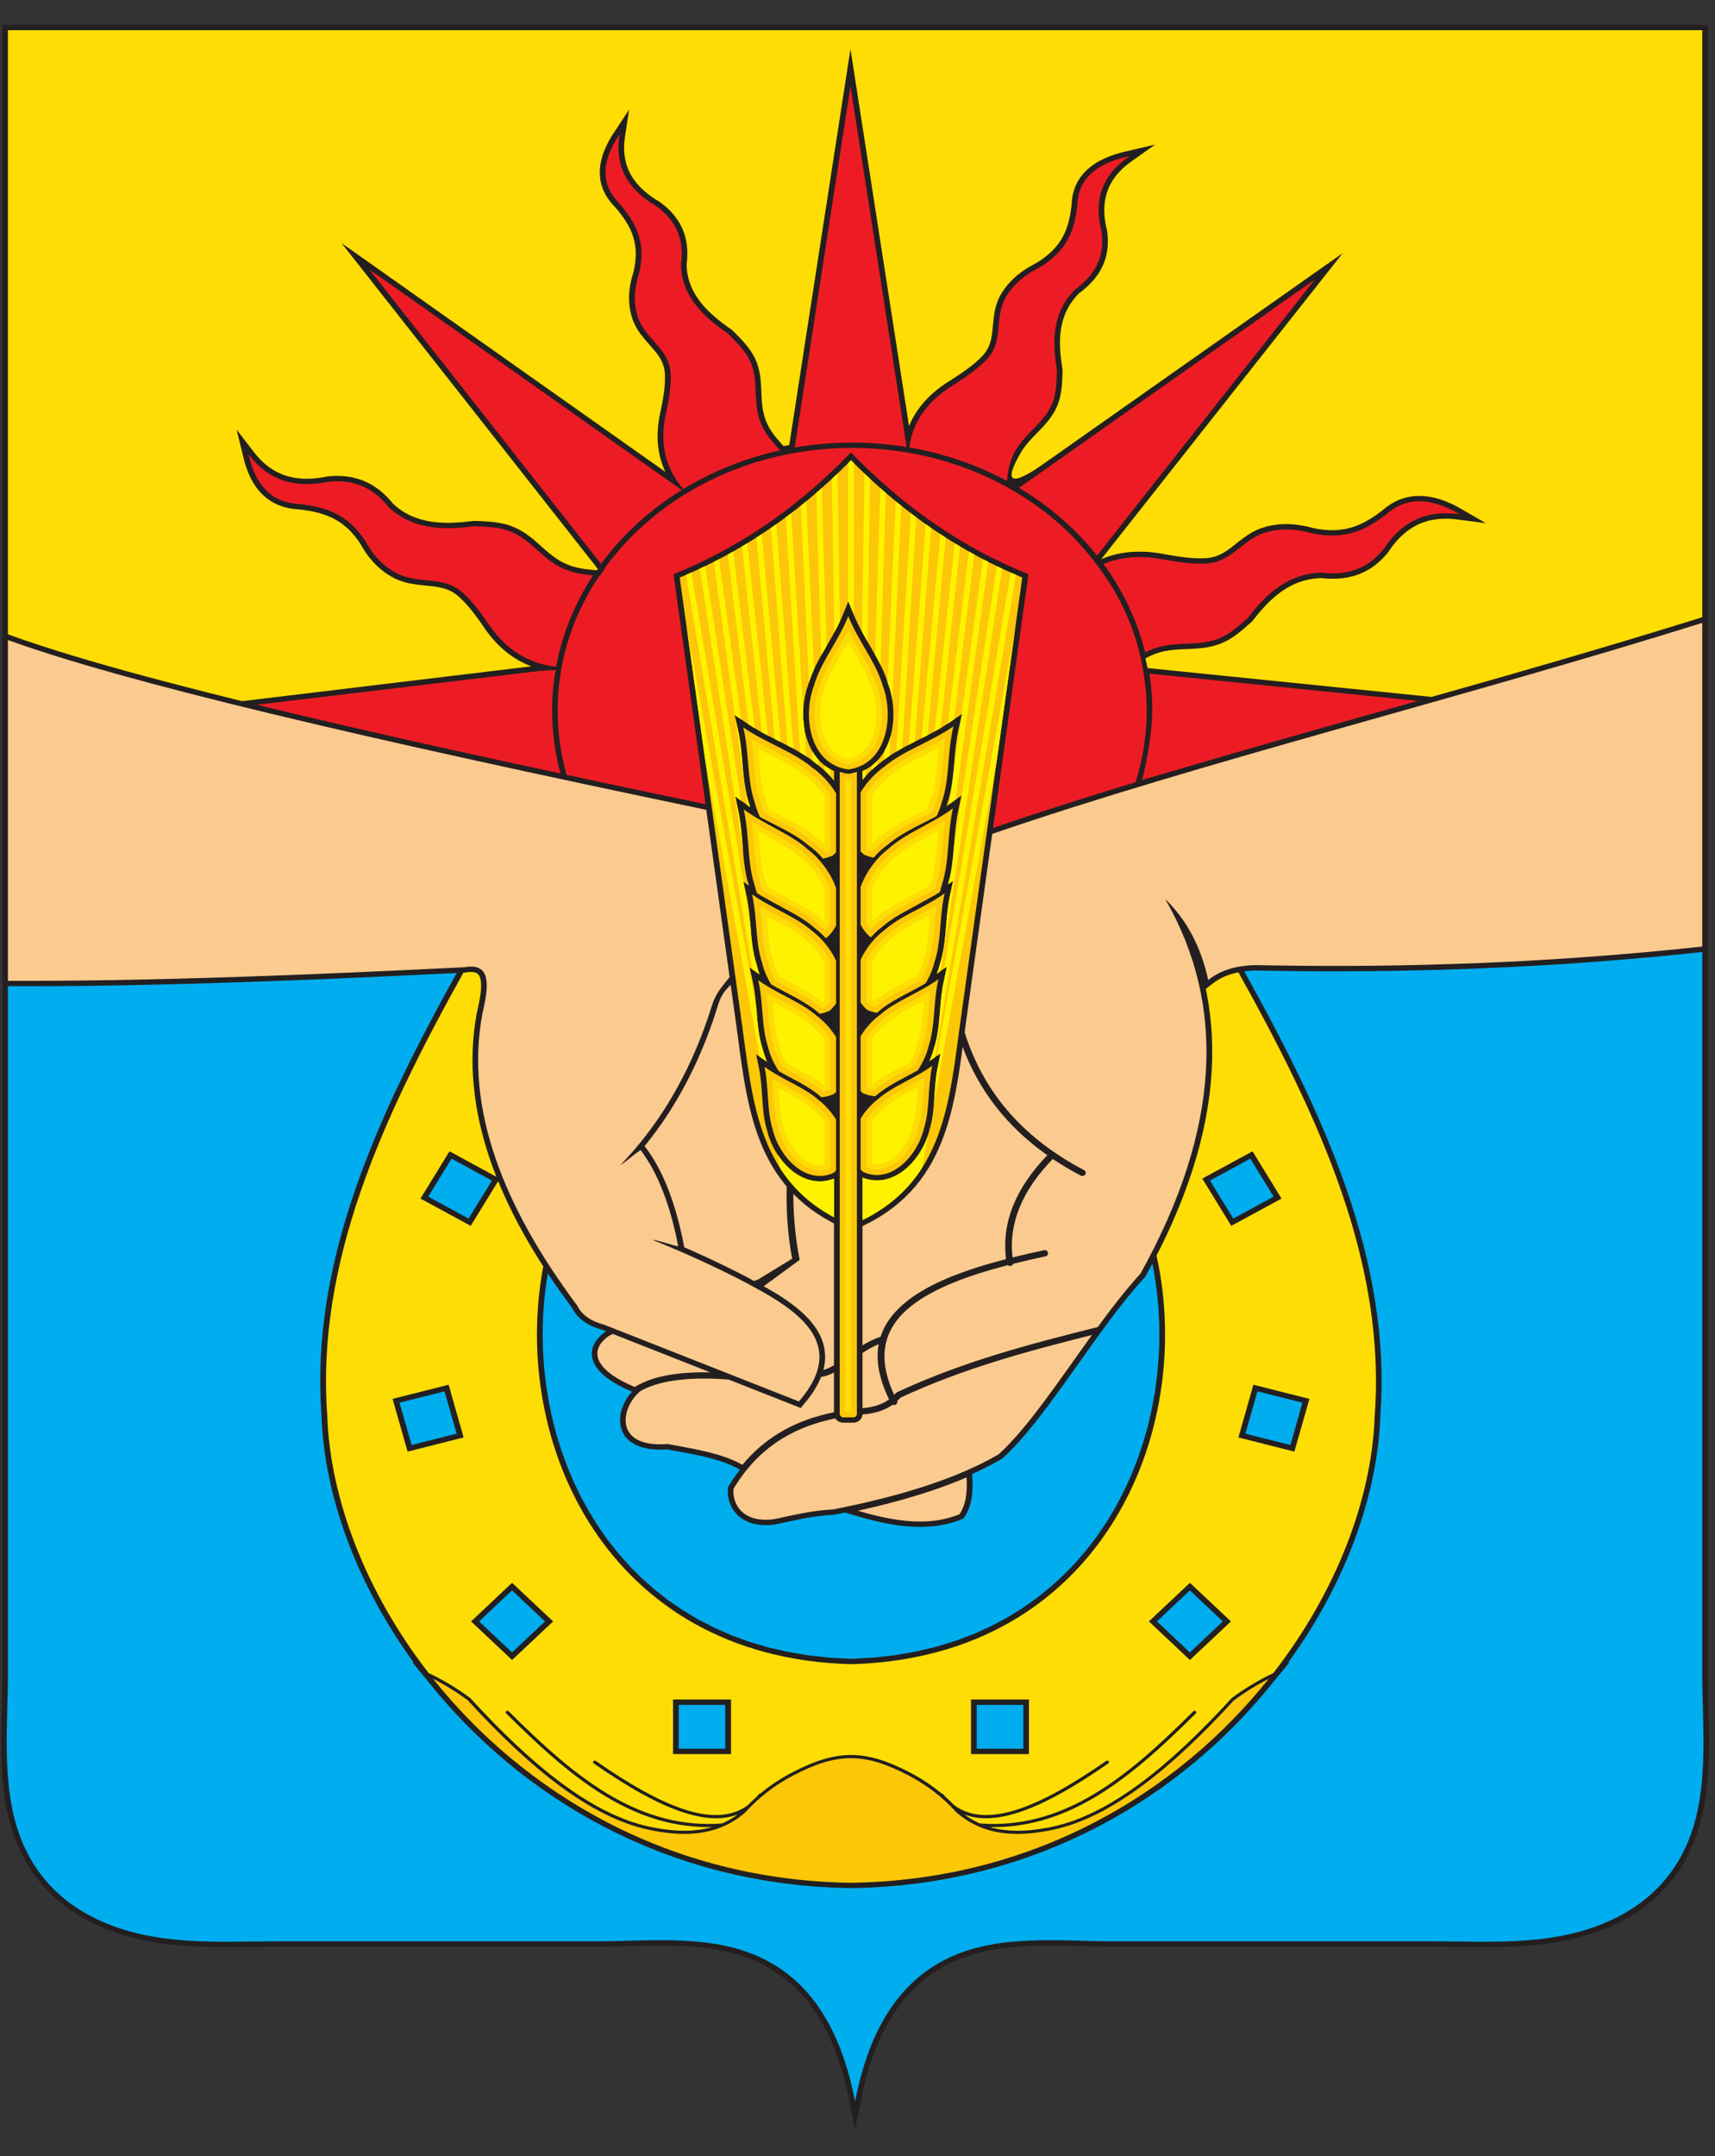
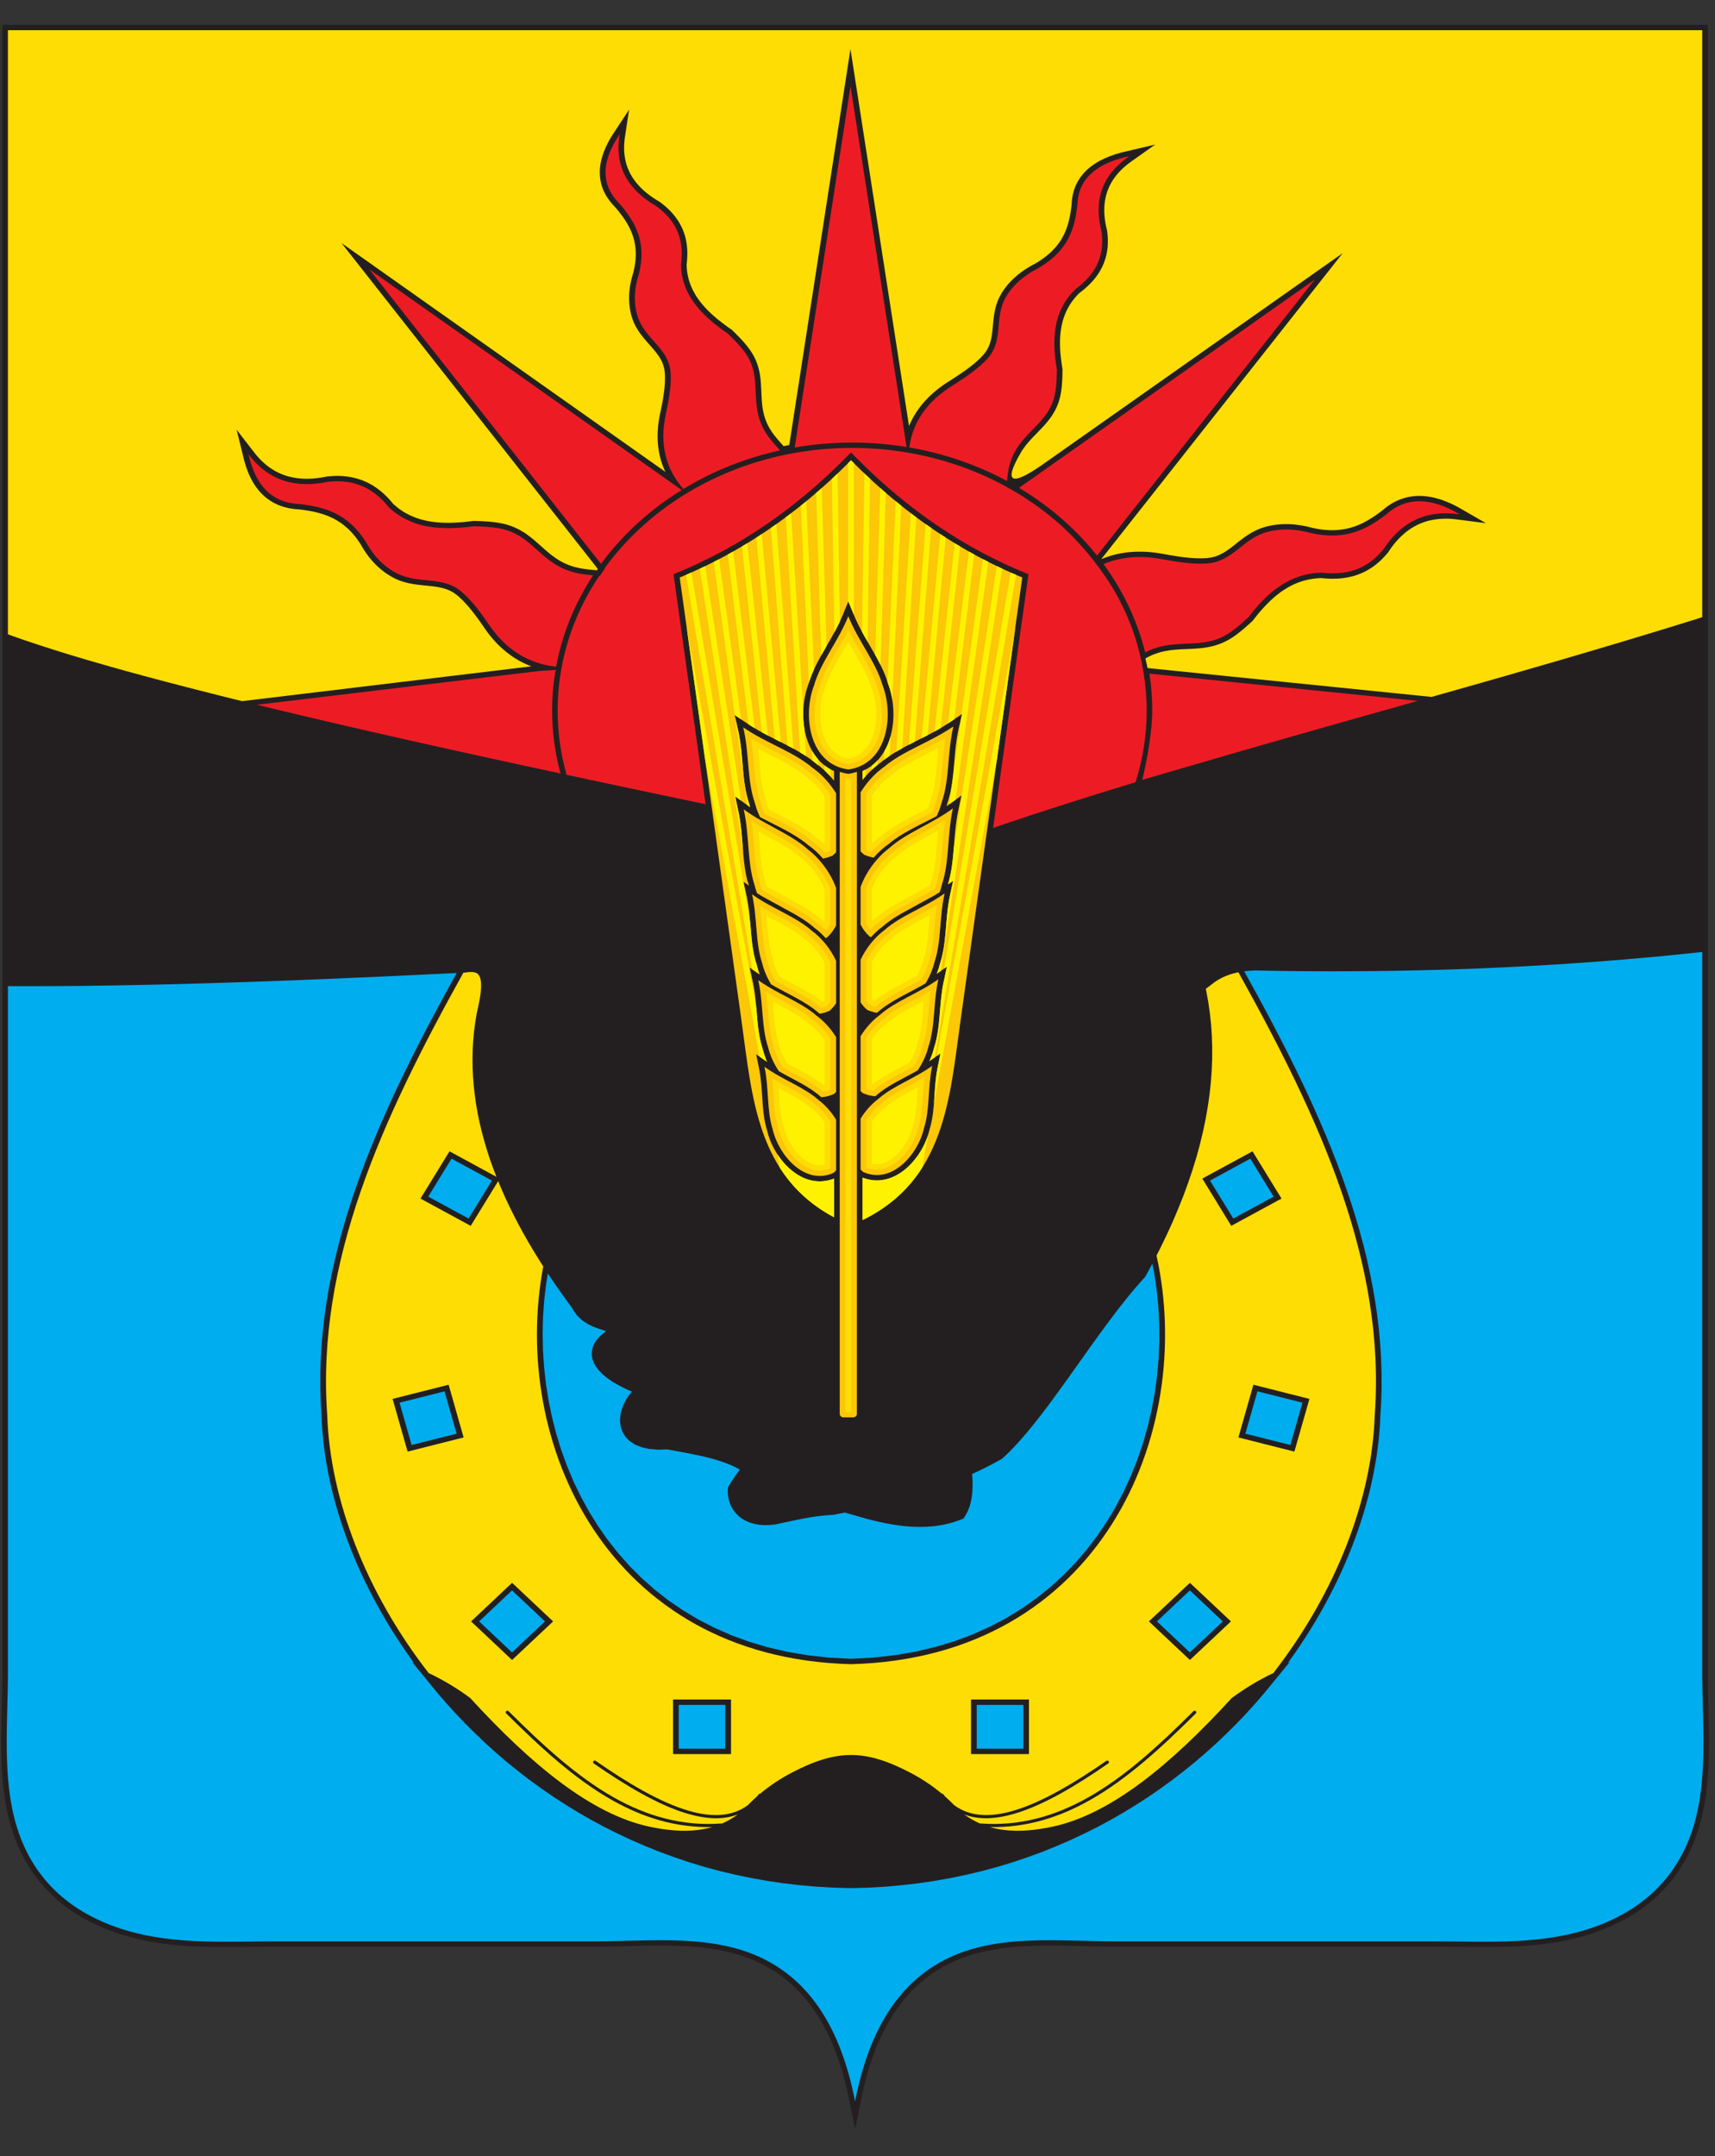
<svg xmlns="http://www.w3.org/2000/svg" width="39" height="49" viewBox="0 0 39 49" fill="none">
  <rect x="0" y="0" width="39" height="49" fill="#333333" stroke="none" />
  <g clip-path="url(#clip0_2074_2232)">
    <path fill-rule="evenodd" clip-rule="evenodd" d="M0.054 0.564L0.054 1.853V38.019L0.054 38.124L0.053 38.23L0.051 38.337L0.049 38.445L0.047 38.553L0.044 38.662L0.041 38.771L0.039 38.881L0.036 38.992L0.033 39.102L0.031 39.214L0.029 39.325L0.028 39.437L0.027 39.549L0.027 39.66L0.028 39.773L0.03 39.885L0.033 39.997L0.038 40.109L0.043 40.221L0.05 40.332L0.059 40.444L0.069 40.555L0.081 40.666L0.095 40.776L0.111 40.886L0.129 40.995L0.149 41.104L0.172 41.212L0.197 41.32L0.225 41.427L0.256 41.533L0.286 41.628L0.318 41.722L0.353 41.815L0.39 41.907L0.429 41.998L0.471 42.088L0.515 42.177L0.562 42.264L0.611 42.35L0.663 42.435L0.717 42.518L0.774 42.6L0.834 42.68L0.896 42.759L0.961 42.837L1.028 42.912L1.099 42.986L1.172 43.059L1.248 43.13L1.326 43.199L1.408 43.266L1.492 43.331L1.579 43.394L1.669 43.456L1.762 43.515L1.858 43.573L1.957 43.628L2.058 43.682L2.163 43.733L2.271 43.782L2.381 43.829L2.495 43.874L2.612 43.917L2.73 43.956L2.847 43.992L2.965 44.025L3.083 44.056L3.202 44.083L3.32 44.108L3.439 44.131L3.558 44.151L3.677 44.168L3.796 44.184L3.915 44.198L4.035 44.209L4.154 44.219L4.273 44.228L4.393 44.235L4.513 44.24L4.632 44.245L4.752 44.248L4.871 44.25L4.991 44.251L5.111 44.252L5.23 44.252L5.35 44.251L5.469 44.25L5.589 44.249L5.708 44.248L5.828 44.246L5.947 44.245L6.066 44.244L6.185 44.243L6.304 44.243H13.543L13.664 44.242L13.785 44.241L13.907 44.239L14.029 44.236L14.152 44.233L14.275 44.23L14.398 44.227L14.522 44.224L14.645 44.221L14.769 44.219L14.893 44.218L15.016 44.218L15.139 44.218L15.262 44.22L15.385 44.223L15.507 44.228L15.629 44.234L15.75 44.242L15.87 44.253L15.99 44.265L16.109 44.28L16.227 44.298L16.344 44.318L16.46 44.341L16.576 44.367L16.689 44.396L16.802 44.429L16.913 44.465L17.023 44.505L17.132 44.548L17.239 44.596L17.345 44.648L17.433 44.694L17.519 44.744L17.604 44.796L17.687 44.852L17.769 44.91L17.849 44.971L17.928 45.035L18.005 45.102L18.08 45.173L18.154 45.246L18.226 45.323L18.297 45.403L18.366 45.487L18.433 45.574L18.498 45.664L18.562 45.758L18.624 45.855L18.684 45.956L18.742 46.061L18.799 46.17L18.853 46.282L18.906 46.398L18.957 46.518L19.006 46.642L19.052 46.77L19.097 46.902L19.14 47.038L19.18 47.178L19.219 47.322L19.256 47.471L19.29 47.624L19.445 48.389L19.602 47.624L19.636 47.471L19.672 47.322L19.711 47.178L19.752 47.038L19.794 46.902L19.839 46.77L19.886 46.642L19.935 46.518L19.985 46.398L20.038 46.282L20.093 46.17L20.149 46.061L20.207 45.956L20.268 45.855L20.329 45.758L20.393 45.664L20.459 45.574L20.526 45.487L20.595 45.403L20.665 45.323L20.737 45.246L20.811 45.173L20.887 45.102L20.964 45.035L21.042 44.971L21.122 44.91L21.204 44.852L21.287 44.796L21.372 44.744L21.459 44.694L21.546 44.648L21.652 44.596L21.759 44.548L21.868 44.505L21.978 44.465L22.089 44.429L22.202 44.396L22.316 44.367L22.431 44.341L22.547 44.318L22.664 44.298L22.782 44.28L22.901 44.265L23.021 44.253L23.141 44.242L23.262 44.234L23.384 44.228L23.506 44.223L23.629 44.22L23.752 44.218L23.875 44.218L23.999 44.218L24.122 44.219L24.246 44.221L24.37 44.224L24.493 44.227L24.616 44.23L24.739 44.233L24.862 44.236L24.985 44.239L25.106 44.241L25.228 44.242L25.348 44.243H32.587L32.706 44.243L32.825 44.244L32.944 44.245L33.064 44.246L33.183 44.248L33.303 44.249L33.422 44.25L33.541 44.251L33.661 44.252L33.781 44.252L33.9 44.251L34.02 44.25L34.139 44.248L34.259 44.245L34.379 44.24L34.498 44.235L34.618 44.228L34.737 44.219L34.857 44.209L34.976 44.198L35.095 44.184L35.215 44.168L35.333 44.151L35.453 44.131L35.571 44.108L35.69 44.083L35.808 44.056L35.926 44.025L36.044 43.992L36.162 43.956L36.279 43.917L36.396 43.874L36.51 43.829L36.621 43.782L36.728 43.733L36.833 43.682L36.935 43.628L37.034 43.573L37.129 43.515L37.222 43.456L37.312 43.394L37.399 43.331L37.484 43.266L37.565 43.199L37.644 43.13L37.719 43.059L37.793 42.986L37.863 42.912L37.931 42.837L37.995 42.759L38.057 42.68L38.117 42.6L38.174 42.518L38.228 42.435L38.28 42.35L38.329 42.264L38.376 42.177L38.42 42.088L38.462 41.998L38.502 41.907L38.539 41.815L38.573 41.722L38.606 41.628L38.636 41.533L38.666 41.427L38.694 41.32L38.719 41.212L38.742 41.104L38.763 40.995L38.78 40.886L38.796 40.776L38.81 40.666L38.822 40.555L38.833 40.444L38.841 40.332L38.848 40.221L38.854 40.109L38.858 39.997L38.861 39.885L38.863 39.773L38.864 39.66L38.864 39.549L38.863 39.437L38.862 39.325L38.86 39.214L38.858 39.102L38.855 38.992L38.853 38.881L38.85 38.771L38.847 38.662L38.844 38.553L38.842 38.445L38.84 38.337L38.838 38.23L38.837 38.124L38.837 38.019V1.853V0.564H0.054Z" fill="#231F20" />
    <path fill-rule="evenodd" clip-rule="evenodd" d="M15.434 38.747H16.493V39.743H15.434V38.747Z" fill="#00ADEF" />
    <path fill-rule="evenodd" clip-rule="evenodd" d="M11.644 36.145L12.393 36.85L11.644 37.555L10.895 36.85L11.644 36.145Z" fill="#00ADEF" />
    <path fill-rule="evenodd" clip-rule="evenodd" d="M10.109 31.621L10.384 32.583L9.36 32.841L9.086 31.879L10.109 31.621Z" fill="#00ADEF" />
    <path fill-rule="evenodd" clip-rule="evenodd" d="M23.271 38.747V39.743H22.211V38.747H23.271Z" fill="#00ADEF" />
    <path fill-rule="evenodd" clip-rule="evenodd" d="M27.058 36.145L27.807 36.85L27.058 37.555L26.309 36.85L27.058 36.145Z" fill="#00ADEF" />
    <path fill-rule="evenodd" clip-rule="evenodd" d="M28.595 31.621L29.618 31.879L29.344 32.841L28.32 32.583L28.595 31.621Z" fill="#00ADEF" />
    <path fill-rule="evenodd" clip-rule="evenodd" d="M27.516 26.831L28.433 26.333L28.963 27.196L28.046 27.694L27.516 26.831Z" fill="#00ADEF" />
    <path fill-rule="evenodd" clip-rule="evenodd" d="M11.186 26.831L10.656 27.694L9.738 27.196L10.268 26.333L11.186 26.831Z" fill="#00ADEF" />
    <path fill-rule="evenodd" clip-rule="evenodd" d="M26.205 28.719L26.247 28.935L26.303 29.317L26.342 29.703L26.362 30.091L26.364 30.482L26.348 30.873L26.313 31.264L26.261 31.653L26.189 32.039L26.1 32.422L25.992 32.799L25.866 33.171L25.721 33.536L25.557 33.892L25.375 34.24L25.174 34.577L24.954 34.902L24.716 35.215L24.458 35.515L24.182 35.8L23.886 36.069L23.572 36.322L23.238 36.557L22.885 36.773L22.513 36.969L22.121 37.145L21.709 37.298L21.277 37.429L20.826 37.536L20.354 37.617L19.861 37.672L19.352 37.7L18.854 37.673L18.37 37.62L17.907 37.541L17.463 37.439L17.039 37.313L16.633 37.165L16.246 36.995L15.879 36.806L15.53 36.597L15.199 36.371L14.887 36.127L14.593 35.867L14.318 35.592L14.06 35.302L13.821 34.999L13.6 34.684L13.397 34.357L13.212 34.02L13.045 33.675L12.896 33.32L12.764 32.959L12.651 32.591L12.555 32.218L12.477 31.841L12.416 31.461L12.373 31.079L12.348 30.696L12.34 30.313L12.349 29.931L12.376 29.551L12.42 29.175L12.459 28.942L12.564 29.101L12.712 29.315L12.866 29.529L13.017 29.736L13.034 29.769L13.061 29.812L13.09 29.854L13.122 29.894L13.158 29.932L13.195 29.968L13.236 30.003L13.279 30.035L13.325 30.065L13.373 30.094L13.424 30.12L13.476 30.145L13.532 30.168L13.589 30.189L13.649 30.209L13.703 30.224L13.784 30.256L13.764 30.268L13.744 30.282L13.723 30.298L13.709 30.311L13.64 30.372L13.576 30.443L13.523 30.52L13.485 30.603L13.462 30.691L13.456 30.783L13.47 30.876L13.502 30.968L13.551 31.058L13.618 31.145L13.701 31.23L13.801 31.314L13.919 31.396L14.054 31.476L14.209 31.556L14.371 31.629L14.305 31.706L14.235 31.812L14.178 31.925L14.134 32.043L14.107 32.166L14.099 32.29L14.113 32.414L14.151 32.535L14.217 32.647L14.313 32.747L14.436 32.829L14.586 32.89L14.762 32.93L14.965 32.947L15.176 32.941L15.213 32.948L15.265 32.957L15.318 32.967L15.371 32.977L15.425 32.987L15.534 33.007L15.588 33.017L15.643 33.028L15.698 33.038L15.753 33.049L15.808 33.061L15.863 33.072L15.918 33.084L15.972 33.096L16.027 33.109L16.081 33.122L16.135 33.136L16.188 33.15L16.241 33.165L16.294 33.18L16.345 33.196L16.396 33.213L16.447 33.23L16.497 33.248L16.545 33.267L16.593 33.286L16.64 33.306L16.686 33.327L16.731 33.349L16.775 33.372L16.826 33.399L16.821 33.405L16.756 33.493L16.692 33.584L16.63 33.678L16.553 33.802L16.549 33.911L16.556 33.996L16.571 34.079L16.596 34.161L16.63 34.24L16.674 34.316L16.728 34.386L16.792 34.452L16.866 34.51L16.95 34.559L17.043 34.6L17.144 34.631L17.254 34.652L17.372 34.661L17.497 34.66L17.633 34.646L17.722 34.627L17.804 34.609L17.886 34.592L17.966 34.574L18.046 34.557L18.126 34.541L18.206 34.525L18.285 34.509L18.365 34.495L18.445 34.481L18.525 34.469L18.606 34.458L18.688 34.448L18.771 34.44L18.855 34.433L18.952 34.428L19.036 34.411L19.111 34.396L19.186 34.381L19.214 34.376L19.549 34.473L19.627 34.495L19.705 34.517L19.783 34.537L19.86 34.556L19.938 34.575L20.015 34.592L20.092 34.609L20.169 34.624L20.246 34.638L20.323 34.651L20.4 34.663L20.476 34.673L20.552 34.682L20.628 34.689L20.704 34.695L20.779 34.699L20.855 34.701L20.929 34.702L21.004 34.701L21.079 34.698L21.153 34.693L21.227 34.687L21.3 34.678L21.373 34.667L21.446 34.654L21.518 34.638L21.59 34.621L21.662 34.601L21.733 34.578L21.803 34.554L21.911 34.512L21.961 34.431L21.988 34.382L22.012 34.33L22.034 34.278L22.053 34.224L22.069 34.169L22.082 34.112L22.093 34.056L22.102 33.997L22.109 33.939L22.113 33.879L22.116 33.819L22.117 33.757L22.117 33.695L22.115 33.633L22.107 33.499L22.122 33.492L22.172 33.469L22.223 33.446L22.272 33.423L22.32 33.4L22.369 33.376L22.416 33.352L22.464 33.328L22.51 33.304L22.556 33.28L22.602 33.256L22.647 33.231L22.692 33.206L22.735 33.182L22.791 33.15L22.865 33.081L22.93 33.019L22.994 32.954L23.059 32.887L23.124 32.817L23.189 32.745L23.254 32.671L23.32 32.595L23.386 32.517L23.451 32.437L23.518 32.355L23.584 32.272L23.65 32.187L23.717 32.1L23.784 32.013L23.851 31.924L23.918 31.833L23.985 31.742L24.052 31.65L24.12 31.556L24.188 31.463L24.256 31.368L24.324 31.273L24.392 31.177L24.46 31.081L24.529 30.985L24.597 30.889L24.666 30.793L24.734 30.696L24.803 30.6L24.872 30.504L25.045 30.265L25.046 30.265L25.133 30.146L25.193 30.065L25.253 29.984L25.313 29.904L25.373 29.825L25.433 29.747L25.494 29.67L25.554 29.593L25.614 29.518L25.674 29.444L25.734 29.371L25.794 29.3L25.854 29.23L25.914 29.161L25.974 29.094L26.044 29.017L26.205 28.719Z" fill="#00ADEF" />
    <path fill-rule="evenodd" clip-rule="evenodd" d="M0.18 22.412V38.019C0.18 39.146 0.045 40.404 0.376 41.499C0.675 42.49 1.343 43.307 2.54 43.761C3.754 44.22 5.028 44.121 6.303 44.121C8.716 44.121 11.129 44.121 13.542 44.121C14.814 44.121 16.237 43.941 17.403 44.54C18.386 45.044 19.11 46.036 19.445 47.758C19.779 46.036 20.503 45.044 21.486 44.54C22.653 43.941 24.076 44.121 25.347 44.121C27.76 44.121 30.173 44.121 32.586 44.121C33.861 44.121 35.136 44.22 36.349 43.761C37.546 43.307 38.214 42.49 38.514 41.499C38.845 40.404 38.71 39.146 38.71 38.019V21.635L38.648 21.642L38.304 21.678L37.959 21.713L37.613 21.746L37.268 21.777L36.922 21.807L36.576 21.835L36.23 21.861L35.883 21.886L35.536 21.91L35.189 21.931L34.842 21.951L34.495 21.97L34.147 21.987L33.799 22.002L33.451 22.017L33.102 22.029L32.754 22.04L32.405 22.049L32.056 22.057L31.706 22.064L31.357 22.069L31.007 22.072L30.657 22.074L30.307 22.075L29.957 22.074L29.606 22.072L29.256 22.068L28.905 22.063L28.557 22.056L28.479 22.059L28.402 22.064L28.328 22.071L28.294 22.075L28.447 22.352L28.618 22.664L28.786 22.976L28.951 23.287L29.113 23.599L29.272 23.91L29.428 24.222L29.579 24.533L29.727 24.845L29.87 25.157L30.008 25.469L30.142 25.782L30.271 26.095L30.394 26.408L30.512 26.722L30.623 27.036L30.729 27.351L30.828 27.666L30.92 27.983L31.006 28.3L31.084 28.617L31.154 28.936L31.217 29.255L31.272 29.575L31.319 29.897L31.357 30.219L31.386 30.542L31.406 30.867L31.416 31.192L31.418 31.519L31.409 31.847L31.39 32.174L31.382 32.353L31.369 32.535L31.352 32.719L31.33 32.903L31.305 33.088L31.274 33.274L31.24 33.461L31.202 33.648L31.159 33.836L31.112 34.024L31.06 34.213L31.005 34.402L30.945 34.591L30.882 34.78L30.814 34.969L30.742 35.158L30.666 35.347L30.587 35.535L30.503 35.723L30.415 35.911L30.323 36.098L30.227 36.285L30.128 36.471L30.024 36.656L29.917 36.84L29.806 37.023L29.691 37.205L29.572 37.386L29.449 37.566L29.323 37.744L29.286 37.794L29.33 37.771L28.758 38.47L28.552 38.708L28.34 38.942L28.12 39.173L27.893 39.398L27.66 39.62L27.419 39.836L27.172 40.048L26.918 40.254L26.657 40.454L26.39 40.648L26.116 40.837L25.835 41.018L25.548 41.194L25.255 41.362L24.955 41.523L24.649 41.676L24.337 41.822L24.018 41.96L23.694 42.09L23.363 42.211L23.027 42.324L22.685 42.428L22.337 42.522L21.983 42.606L21.624 42.681L21.259 42.746L20.888 42.801L20.512 42.845L20.131 42.879L19.744 42.901L19.351 42.912L18.957 42.901L18.57 42.879L18.189 42.845L17.813 42.801L17.442 42.746L17.077 42.681L16.718 42.606L16.364 42.522L16.016 42.428L15.674 42.324L15.338 42.211L15.007 42.09L14.683 41.96L14.364 41.822L14.052 41.676L13.746 41.523L13.446 41.362L13.153 41.194L12.866 41.018L12.585 40.837L12.311 40.648L12.044 40.454L11.783 40.254L11.529 40.048L11.282 39.836L11.041 39.62L10.808 39.398L10.581 39.173L10.361 38.942L10.149 38.708L9.943 38.47L9.371 37.771L9.415 37.794L9.378 37.744L9.252 37.566L9.129 37.386L9.01 37.205L8.895 37.023L8.784 36.84L8.677 36.656L8.573 36.471L8.474 36.285L8.378 36.098L8.286 35.911L8.198 35.723L8.114 35.535L8.035 35.347L7.959 35.158L7.887 34.969L7.819 34.78L7.756 34.591L7.696 34.402L7.641 34.213L7.589 34.024L7.542 33.836L7.499 33.648L7.461 33.461L7.426 33.274L7.396 33.088L7.371 32.903L7.349 32.719L7.332 32.535L7.319 32.353L7.311 32.174L7.292 31.848L7.284 31.52L7.284 31.193L7.295 30.868L7.315 30.544L7.344 30.221L7.382 29.899L7.428 29.578L7.483 29.258L7.546 28.939L7.617 28.62L7.695 28.303L7.78 27.986L7.872 27.67L7.971 27.355L8.076 27.04L8.188 26.726L8.305 26.413L8.428 26.1L8.557 25.787L8.69 25.475L8.828 25.163L8.971 24.851L9.119 24.54L9.27 24.229L9.425 23.917L9.584 23.606L9.746 23.295L9.911 22.984L10.079 22.672L10.249 22.361L10.386 22.113L10.168 22.124L9.774 22.143L9.381 22.162L8.988 22.18L8.597 22.198L8.207 22.215L7.818 22.232L7.431 22.249L7.045 22.264L6.66 22.28L6.277 22.294L5.896 22.308L5.516 22.321L5.138 22.333L4.762 22.345L4.388 22.356L4.015 22.366L3.645 22.375L3.277 22.383L2.912 22.39L2.548 22.397L2.187 22.402L1.829 22.407L1.473 22.41L1.119 22.412L0.768 22.413H0.421L0.18 22.412Z" fill="#00ADEF" />
    <path fill-rule="evenodd" clip-rule="evenodd" d="M19.445 0.686C13.023 0.686 6.601 0.686 0.18 0.686L0.18 14.415L0.252 14.442L0.558 14.55L0.886 14.659L1.235 14.771L1.605 14.886L1.997 15.003L2.41 15.122L2.845 15.245L3.301 15.369L3.779 15.496L4.278 15.626L4.799 15.759L5.342 15.895L5.506 15.935L12.083 15.144L12.047 15.13L11.988 15.105L11.93 15.079L11.873 15.051L11.816 15.021L11.761 14.989L11.707 14.956L11.653 14.921L11.601 14.884L11.55 14.846L11.499 14.806L11.449 14.764L11.401 14.721L11.353 14.676L11.306 14.63L11.261 14.582L11.216 14.532L11.172 14.48L11.129 14.427L11.087 14.372L11.046 14.316L11.007 14.259L10.969 14.204L10.931 14.15L10.894 14.097L10.856 14.045L10.818 13.994L10.78 13.944L10.742 13.895L10.704 13.848L10.665 13.802L10.627 13.757L10.588 13.714L10.55 13.674L10.511 13.634L10.472 13.597L10.434 13.562L10.395 13.529L10.359 13.501L10.323 13.476L10.287 13.454L10.25 13.434L10.213 13.416L10.174 13.4L10.136 13.386L10.096 13.374L10.056 13.363L10.014 13.354L9.972 13.345L9.929 13.338L9.886 13.331L9.841 13.325L9.795 13.32L9.749 13.315L9.702 13.31L9.654 13.306L9.606 13.301L9.557 13.295L9.507 13.29L9.457 13.283L9.406 13.275L9.354 13.266L9.303 13.256L9.25 13.244L9.198 13.23L9.145 13.214L9.092 13.195L9.039 13.174L8.986 13.15L8.933 13.123L8.877 13.091L8.822 13.057L8.769 13.022L8.717 12.984L8.667 12.944L8.618 12.902L8.57 12.858L8.524 12.812L8.479 12.764L8.435 12.713L8.393 12.662L8.353 12.608L8.313 12.552L8.275 12.494L8.239 12.434L8.206 12.377L8.17 12.322L8.132 12.268L8.094 12.217L8.055 12.168L8.016 12.123L7.977 12.08L7.937 12.039L7.896 12.001L7.855 11.966L7.814 11.932L7.772 11.9L7.73 11.871L7.688 11.844L7.645 11.818L7.602 11.794L7.558 11.771L7.514 11.751L7.469 11.732L7.424 11.714L7.378 11.697L7.332 11.682L7.286 11.668L7.239 11.655L7.191 11.643L7.144 11.632L7.095 11.622L7.047 11.613L6.997 11.604L6.948 11.597L6.898 11.589L6.848 11.583L6.799 11.577L6.684 11.568L6.566 11.549L6.452 11.521L6.343 11.483L6.24 11.435L6.143 11.379L6.052 11.313L5.968 11.238L5.89 11.155L5.819 11.063L5.754 10.963L5.696 10.855L5.644 10.74L5.598 10.617L5.558 10.486L5.381 9.766L5.798 10.306L5.84 10.357L5.883 10.405L5.926 10.45L5.97 10.493L6.014 10.533L6.059 10.571L6.105 10.606L6.152 10.639L6.199 10.67L6.247 10.699L6.295 10.725L6.344 10.749L6.394 10.771L6.445 10.791L6.496 10.809L6.548 10.825L6.601 10.838L6.655 10.85L6.709 10.86L6.765 10.868L6.821 10.874L6.878 10.878L6.936 10.88L6.995 10.88L7.054 10.879L7.114 10.876L7.176 10.87L7.238 10.863L7.301 10.854L7.365 10.843L7.437 10.829L7.506 10.823L7.568 10.819L7.63 10.816L7.69 10.816L7.749 10.818L7.807 10.821L7.864 10.827L7.92 10.834L7.975 10.843L8.029 10.854L8.081 10.867L8.133 10.881L8.183 10.897L8.233 10.914L8.281 10.934L8.328 10.954L8.374 10.977L8.419 11L8.463 11.025L8.506 11.052L8.547 11.079L8.588 11.108L8.628 11.139L8.667 11.17L8.704 11.202L8.741 11.236L8.777 11.27L8.812 11.306L8.847 11.342L8.88 11.38L8.913 11.418L8.938 11.448L8.979 11.485L9.026 11.524L9.073 11.561L9.122 11.596L9.171 11.628L9.22 11.657L9.271 11.685L9.322 11.71L9.374 11.734L9.427 11.756L9.48 11.775L9.534 11.793L9.589 11.809L9.645 11.823L9.701 11.836L9.758 11.847L9.816 11.856L9.875 11.864L9.934 11.871L9.994 11.875L10.055 11.879L10.116 11.881L10.178 11.882L10.24 11.882L10.303 11.88L10.367 11.877L10.431 11.873L10.496 11.868L10.562 11.863L10.627 11.856L10.693 11.848L10.771 11.838L10.836 11.84L10.889 11.842L10.941 11.844L10.992 11.847L11.042 11.85L11.091 11.853L11.14 11.857L11.187 11.862L11.235 11.867L11.281 11.873L11.326 11.88L11.371 11.888L11.416 11.897L11.459 11.906L11.502 11.917L11.545 11.929L11.614 11.952L11.679 11.977L11.742 12.005L11.802 12.035L11.859 12.067L11.914 12.1L11.967 12.135L12.017 12.172L12.066 12.209L12.114 12.247L12.16 12.286L12.205 12.325L12.249 12.363L12.293 12.402L12.336 12.441L12.379 12.479L12.423 12.517L12.466 12.554L12.51 12.59L12.555 12.625L12.601 12.659L12.648 12.692L12.696 12.723L12.746 12.753L12.798 12.781L12.852 12.807L12.909 12.832L12.968 12.854L13.03 12.875L13.096 12.893L13.165 12.909L13.239 12.923L13.29 12.93L13.342 12.937L13.394 12.944L13.446 12.949L13.498 12.954L13.549 12.959L13.572 12.961L13.586 12.94L13.594 12.929L7.766 5.524L15.131 10.724L15.114 10.688L15.09 10.631L15.068 10.574L15.048 10.517L15.03 10.459L15.014 10.4L15 10.341L14.988 10.281L14.977 10.22L14.969 10.159L14.962 10.097L14.957 10.035L14.955 9.972L14.954 9.909L14.955 9.845L14.958 9.781L14.963 9.716L14.969 9.65L14.978 9.584L14.988 9.518L15.001 9.451L15.014 9.385L15.028 9.32L15.041 9.257L15.053 9.194L15.065 9.132L15.076 9.07L15.085 9.009L15.094 8.949L15.102 8.89L15.109 8.832L15.114 8.775L15.118 8.719L15.121 8.664L15.122 8.611L15.122 8.559L15.12 8.508L15.117 8.461L15.104 8.374L15.083 8.296L15.054 8.222L15.017 8.152L14.974 8.084L14.925 8.017L14.87 7.95L14.812 7.882L14.751 7.814L14.689 7.742L14.627 7.668L14.565 7.589L14.508 7.505L14.454 7.414L14.407 7.316L14.37 7.212L14.353 7.151L14.339 7.091L14.327 7.03L14.318 6.969L14.311 6.907L14.307 6.845L14.306 6.782L14.306 6.718L14.31 6.654L14.316 6.59L14.324 6.525L14.335 6.46L14.348 6.394L14.364 6.328L14.382 6.261L14.401 6.199L14.416 6.135L14.429 6.072L14.439 6.01L14.447 5.95L14.453 5.892L14.456 5.835L14.458 5.78L14.457 5.726L14.454 5.673L14.449 5.622L14.443 5.573L14.434 5.524L14.424 5.476L14.413 5.43L14.399 5.384L14.384 5.339L14.368 5.295L14.35 5.252L14.331 5.21L14.311 5.168L14.289 5.127L14.266 5.087L14.242 5.047L14.217 5.007L14.191 4.968L14.164 4.929L14.135 4.89L14.106 4.852L14.077 4.814L14.046 4.776L14.015 4.738L13.985 4.704L13.948 4.665L13.909 4.62L13.872 4.575L13.838 4.529L13.806 4.482L13.777 4.434L13.751 4.386L13.727 4.336L13.707 4.286L13.688 4.235L13.673 4.183L13.661 4.13L13.651 4.077L13.645 4.023L13.641 3.969L13.639 3.914L13.641 3.859L13.645 3.804L13.652 3.748L13.662 3.691L13.675 3.634L13.69 3.577L13.707 3.52L13.728 3.462L13.751 3.404L13.776 3.345L13.804 3.286L13.834 3.226L13.867 3.167L13.903 3.106L13.941 3.046L14.306 2.492L14.208 3.135L14.201 3.198L14.196 3.261L14.193 3.322L14.193 3.381L14.195 3.439L14.199 3.496L14.206 3.551L14.215 3.606L14.226 3.658L14.239 3.71L14.254 3.761L14.272 3.81L14.291 3.859L14.313 3.906L14.336 3.953L14.362 3.998L14.39 4.043L14.419 4.086L14.451 4.129L14.485 4.171L14.521 4.212L14.559 4.253L14.599 4.292L14.641 4.331L14.685 4.369L14.73 4.406L14.778 4.442L14.828 4.478L14.88 4.513L14.934 4.547L14.996 4.584L15.05 4.624L15.098 4.663L15.144 4.701L15.187 4.741L15.229 4.781L15.267 4.821L15.304 4.863L15.339 4.904L15.371 4.947L15.402 4.99L15.43 5.033L15.457 5.077L15.481 5.122L15.503 5.167L15.524 5.212L15.542 5.258L15.559 5.304L15.573 5.35L15.586 5.397L15.597 5.444L15.607 5.491L15.615 5.539L15.621 5.587L15.625 5.634L15.629 5.683L15.63 5.731L15.63 5.779L15.629 5.828L15.627 5.876L15.623 5.925L15.618 5.974L15.614 6.012L15.616 6.066L15.62 6.124L15.627 6.182L15.636 6.238L15.648 6.293L15.661 6.347L15.677 6.4L15.695 6.452L15.715 6.503L15.736 6.553L15.76 6.602L15.786 6.65L15.813 6.698L15.842 6.744L15.874 6.79L15.906 6.836L15.941 6.88L15.977 6.924L16.015 6.968L16.055 7.011L16.095 7.053L16.138 7.095L16.181 7.136L16.227 7.177L16.273 7.217L16.321 7.257L16.37 7.296L16.42 7.335L16.471 7.373L16.523 7.412L16.576 7.45L16.639 7.493L16.684 7.537L16.721 7.573L16.757 7.609L16.791 7.644L16.825 7.679L16.858 7.714L16.89 7.749L16.92 7.783L16.95 7.818L16.979 7.853L17.006 7.887L17.033 7.923L17.058 7.958L17.082 7.993L17.105 8.03L17.127 8.066L17.159 8.127L17.188 8.188L17.212 8.249L17.233 8.31L17.25 8.37L17.265 8.43L17.277 8.49L17.286 8.55L17.294 8.608L17.299 8.667L17.304 8.725L17.307 8.782L17.31 8.839L17.313 8.896L17.315 8.952L17.318 9.007L17.321 9.063L17.325 9.118L17.33 9.173L17.336 9.227L17.343 9.282L17.353 9.336L17.365 9.39L17.378 9.444L17.395 9.498L17.414 9.553L17.436 9.607L17.462 9.662L17.491 9.718L17.525 9.774L17.562 9.83L17.605 9.889L17.637 9.929L17.67 9.969L17.703 10.008L17.736 10.046L17.77 10.084L17.804 10.122L17.821 10.14L17.854 10.133L17.89 10.125L17.927 10.118L17.948 10.114L19.34 1.115L20.672 9.684L20.69 9.641L20.714 9.588L20.74 9.536L20.767 9.485L20.797 9.434L20.827 9.385L20.86 9.335L20.894 9.287L20.929 9.24L20.966 9.193L21.005 9.147L21.046 9.102L21.088 9.058L21.131 9.014L21.177 8.971L21.223 8.929L21.272 8.888L21.321 8.847L21.373 8.808L21.426 8.769L21.48 8.731L21.536 8.694L21.593 8.658L21.65 8.621L21.707 8.584L21.763 8.548L21.818 8.511L21.872 8.475L21.924 8.438L21.975 8.402L22.025 8.365L22.073 8.328L22.12 8.291L22.165 8.254L22.208 8.217L22.248 8.18L22.287 8.143L22.324 8.106L22.358 8.069L22.387 8.035L22.413 8L22.436 7.966L22.456 7.931L22.475 7.895L22.491 7.859L22.505 7.822L22.518 7.785L22.528 7.747L22.538 7.708L22.546 7.668L22.553 7.628L22.559 7.586L22.565 7.544L22.57 7.501L22.574 7.457L22.578 7.413L22.582 7.368L22.587 7.323L22.591 7.276L22.597 7.229L22.603 7.182L22.61 7.134L22.619 7.085L22.629 7.037L22.641 6.987L22.655 6.938L22.671 6.888L22.69 6.837L22.711 6.787L22.736 6.737L22.763 6.687L22.796 6.633L22.831 6.581L22.868 6.531L22.907 6.481L22.949 6.433L22.993 6.386L23.039 6.341L23.087 6.296L23.137 6.253L23.19 6.211L23.244 6.171L23.301 6.131L23.36 6.094L23.42 6.057L23.483 6.022L23.543 5.99L23.602 5.955L23.658 5.918L23.712 5.881L23.762 5.844L23.81 5.806L23.855 5.768L23.898 5.73L23.937 5.691L23.974 5.652L24.009 5.613L24.042 5.573L24.073 5.533L24.101 5.493L24.128 5.452L24.152 5.411L24.175 5.369L24.197 5.327L24.216 5.285L24.234 5.242L24.251 5.199L24.266 5.155L24.281 5.111L24.294 5.067L24.305 5.022L24.316 4.977L24.326 4.931L24.335 4.885L24.343 4.839L24.35 4.792L24.357 4.745L24.363 4.698L24.368 4.652L24.376 4.544L24.394 4.432L24.422 4.325L24.46 4.222L24.509 4.124L24.567 4.032L24.636 3.945L24.714 3.864L24.801 3.79L24.897 3.721L25.002 3.658L25.116 3.602L25.237 3.551L25.367 3.505L25.506 3.465L26.269 3.285L25.702 3.688L25.649 3.728L25.598 3.769L25.551 3.81L25.506 3.852L25.464 3.895L25.425 3.938L25.388 3.982L25.354 4.026L25.322 4.071L25.292 4.117L25.265 4.163L25.24 4.209L25.218 4.257L25.198 4.305L25.18 4.353L25.164 4.403L25.15 4.452L25.139 4.503L25.129 4.555L25.122 4.607L25.116 4.66L25.113 4.713L25.112 4.768L25.112 4.823L25.115 4.879L25.12 4.936L25.127 4.994L25.135 5.052L25.146 5.111L25.159 5.171L25.175 5.239L25.183 5.303L25.189 5.362L25.192 5.42L25.193 5.476L25.192 5.532L25.19 5.587L25.185 5.64L25.178 5.693L25.17 5.745L25.159 5.795L25.147 5.845L25.132 5.894L25.116 5.941L25.099 5.988L25.079 6.034L25.058 6.078L25.035 6.122L25.011 6.165L24.985 6.207L24.958 6.247L24.929 6.287L24.899 6.326L24.868 6.364L24.835 6.401L24.801 6.437L24.766 6.472L24.73 6.507L24.693 6.54L24.655 6.573L24.616 6.605L24.576 6.637L24.544 6.661L24.505 6.7L24.464 6.745L24.426 6.791L24.39 6.837L24.357 6.883L24.326 6.931L24.298 6.978L24.272 7.027L24.248 7.076L24.226 7.126L24.206 7.177L24.188 7.228L24.172 7.28L24.158 7.332L24.145 7.386L24.135 7.44L24.126 7.494L24.118 7.55L24.113 7.605L24.109 7.662L24.106 7.719L24.105 7.777L24.105 7.835L24.107 7.894L24.109 7.953L24.113 8.013L24.119 8.073L24.125 8.134L24.133 8.195L24.141 8.257L24.15 8.319L24.162 8.392L24.161 8.453L24.16 8.503L24.159 8.552L24.157 8.6L24.155 8.647L24.152 8.694L24.148 8.739L24.145 8.784L24.14 8.829L24.134 8.872L24.128 8.915L24.12 8.957L24.112 8.999L24.102 9.04L24.091 9.081L24.079 9.122L24.057 9.186L24.031 9.248L24.003 9.308L23.972 9.365L23.939 9.419L23.904 9.472L23.868 9.522L23.83 9.57L23.791 9.617L23.752 9.662L23.712 9.706L23.671 9.749L23.63 9.792L23.59 9.833L23.55 9.875L23.509 9.916L23.47 9.958L23.432 9.999L23.394 10.041L23.358 10.084L23.322 10.128L23.289 10.173L23.256 10.219L23.226 10.266C22.767 11.046 23.063 11.01 23.714 10.554L30.533 5.754L25.043 12.708L25.058 12.702L25.103 12.684L25.149 12.667L25.195 12.651L25.241 12.636L25.288 12.622L25.336 12.609L25.383 12.597L25.431 12.587L25.48 12.577L25.529 12.569L25.578 12.561L25.628 12.554L25.677 12.549L25.728 12.545L25.778 12.541L25.829 12.539L25.881 12.538L25.932 12.538L25.984 12.539L26.037 12.54L26.089 12.543L26.142 12.547L26.195 12.552L26.249 12.558L26.303 12.565L26.358 12.573L26.412 12.582L26.466 12.592L26.535 12.604L26.602 12.616L26.669 12.627L26.735 12.638L26.8 12.648L26.865 12.657L26.929 12.665L26.992 12.672L27.054 12.678L27.114 12.682L27.174 12.686L27.232 12.688L27.289 12.689L27.344 12.689L27.398 12.687L27.448 12.684L27.541 12.671L27.623 12.651L27.701 12.623L27.776 12.588L27.849 12.547L27.92 12.5L27.991 12.449L28.062 12.394L28.135 12.336L28.21 12.277L28.289 12.218L28.373 12.16L28.462 12.105L28.559 12.055L28.663 12.01L28.773 11.974L28.838 11.958L28.901 11.944L28.966 11.933L29.031 11.924L29.096 11.918L29.163 11.913L29.229 11.912L29.297 11.912L29.365 11.915L29.433 11.92L29.502 11.928L29.572 11.938L29.642 11.95L29.713 11.964L29.784 11.981L29.85 11.998L29.918 12.012L29.985 12.024L30.051 12.034L30.114 12.041L30.177 12.046L30.237 12.049L30.296 12.05L30.353 12.049L30.409 12.046L30.463 12.041L30.516 12.034L30.567 12.026L30.618 12.017L30.667 12.005L30.716 11.993L30.763 11.978L30.81 11.963L30.855 11.946L30.9 11.928L30.945 11.908L30.988 11.888L31.031 11.866L31.074 11.843L31.116 11.819L31.157 11.794L31.198 11.768L31.239 11.742L31.28 11.714L31.32 11.686L31.36 11.657L31.4 11.628L31.437 11.6L31.478 11.565L31.525 11.527L31.573 11.493L31.622 11.46L31.672 11.43L31.722 11.403L31.774 11.378L31.826 11.355L31.88 11.336L31.934 11.319L31.989 11.304L32.045 11.292L32.101 11.283L32.158 11.276L32.216 11.272L32.274 11.271L32.333 11.272L32.392 11.276L32.452 11.282L32.512 11.291L32.572 11.302L32.633 11.316L32.694 11.333L32.756 11.351L32.818 11.373L32.881 11.396L32.943 11.422L33.007 11.45L33.071 11.481L33.135 11.514L33.199 11.55L33.79 11.89L33.106 11.802L33.038 11.795L32.972 11.79L32.908 11.788L32.844 11.789L32.783 11.791L32.722 11.795L32.663 11.802L32.606 11.81L32.549 11.821L32.495 11.833L32.441 11.848L32.388 11.865L32.337 11.883L32.286 11.904L32.237 11.926L32.189 11.951L32.142 11.977L32.096 12.005L32.05 12.035L32.006 12.067L31.962 12.101L31.92 12.137L31.878 12.175L31.837 12.214L31.797 12.256L31.757 12.299L31.719 12.344L31.681 12.391L31.645 12.44L31.608 12.491L31.569 12.55L31.526 12.601L31.486 12.646L31.445 12.689L31.404 12.73L31.361 12.769L31.318 12.806L31.275 12.841L31.231 12.874L31.186 12.905L31.14 12.934L31.094 12.961L31.047 12.986L31 13.009L30.952 13.03L30.904 13.05L30.856 13.067L30.807 13.083L30.758 13.097L30.708 13.109L30.658 13.12L30.608 13.129L30.557 13.137L30.506 13.143L30.456 13.147L30.405 13.15L30.354 13.152L30.302 13.153L30.251 13.152L30.199 13.15L30.147 13.147L30.095 13.143L30.054 13.138L29.997 13.14L29.935 13.145L29.874 13.152L29.814 13.161L29.756 13.172L29.698 13.185L29.642 13.2L29.587 13.217L29.533 13.236L29.48 13.256L29.428 13.279L29.377 13.303L29.326 13.329L29.277 13.357L29.228 13.387L29.18 13.418L29.133 13.45L29.086 13.485L29.04 13.521L28.995 13.558L28.95 13.597L28.906 13.636L28.863 13.678L28.82 13.721L28.777 13.765L28.735 13.81L28.693 13.856L28.652 13.903L28.611 13.951L28.571 14.001L28.531 14.051L28.485 14.11L28.438 14.153L28.4 14.188L28.362 14.221L28.325 14.254L28.288 14.286L28.251 14.317L28.215 14.347L28.178 14.376L28.141 14.405L28.105 14.432L28.068 14.458L28.031 14.483L27.993 14.507L27.956 14.53L27.917 14.551L27.878 14.572L27.815 14.602L27.751 14.629L27.687 14.652L27.624 14.672L27.561 14.689L27.498 14.702L27.435 14.714L27.373 14.723L27.311 14.731L27.25 14.736L27.189 14.741L27.129 14.745L27.07 14.748L27.01 14.75L26.951 14.753L26.893 14.755L26.835 14.758L26.777 14.762L26.72 14.767L26.663 14.772L26.606 14.779L26.549 14.788L26.492 14.798L26.436 14.81L26.379 14.825L26.323 14.842L26.265 14.862L26.208 14.884L26.151 14.91L26.092 14.94L26.047 14.966L26.05 14.979L26.061 15.027L26.073 15.076L26.084 15.125L26.094 15.174L26.096 15.183L32.556 15.839L32.643 15.814L33.179 15.662L33.715 15.51L34.251 15.357L34.786 15.202L35.321 15.048L35.854 14.892L36.385 14.735L36.915 14.577L37.442 14.418L37.967 14.258L38.488 14.097L38.71 14.027V0.686C32.288 0.686 25.867 0.686 19.445 0.686Z" fill="#FDDD04" />
    <path fill-rule="evenodd" clip-rule="evenodd" d="M20.678 10.169C20.756 9.589 21.086 9.119 21.667 8.759C21.978 8.562 22.266 8.362 22.459 8.147C22.834 7.729 22.599 7.223 22.878 6.745C23.033 6.481 23.277 6.264 23.611 6.095C24.303 5.692 24.441 5.185 24.499 4.663C24.515 4.084 24.91 3.713 25.683 3.55C25.035 3.993 24.875 4.578 25.049 5.259C25.135 5.864 24.875 6.264 24.457 6.572C23.941 7.075 23.918 7.719 24.034 8.401C24.031 8.671 24.018 8.894 23.957 9.086C23.753 9.728 23.059 9.897 22.927 10.713C22.915 10.787 22.907 10.86 22.9 10.931C22.226 10.568 21.477 10.307 20.678 10.169ZM23.174 11.087L29.901 6.352L24.947 12.627C24.724 12.346 24.474 12.083 24.202 11.84C23.888 11.56 23.544 11.308 23.174 11.087ZM25.422 13.57C25.579 13.863 25.711 14.169 25.814 14.486C25.979 14.994 26.077 15.602 26.077 16.146H26.077V16.146V16.147H26.077C26.077 16.712 25.988 17.26 25.823 17.778L25.363 17.918L24.874 18.07L24.39 18.222L23.912 18.375L23.441 18.528L22.977 18.683L22.584 18.816L22.628 18.504L22.672 18.188L22.715 17.873L22.76 17.558L22.803 17.242L22.848 16.927L22.892 16.611L22.936 16.296L22.98 15.98L23.023 15.665L23.067 15.349L23.111 15.034L23.155 14.718L23.199 14.403L23.243 14.088L23.388 13.051L23.175 12.962L23.051 12.908L22.927 12.852L22.803 12.794L22.68 12.735L22.557 12.674L22.434 12.612L22.311 12.547L22.189 12.48L22.067 12.412L21.945 12.342L21.823 12.27L21.702 12.195L21.581 12.119L21.46 12.041L21.339 11.96L21.219 11.878L21.099 11.794L20.979 11.707L20.86 11.619L20.74 11.528L20.621 11.435L20.503 11.339L20.384 11.242L20.266 11.142L20.148 11.04L20.03 10.936L19.913 10.829L19.796 10.72L19.68 10.608L19.563 10.494L19.352 10.283L19.141 10.494L19.024 10.608L18.908 10.72L18.791 10.829L18.674 10.936L18.556 11.04L18.438 11.142L18.32 11.242L18.201 11.339L18.083 11.435L17.964 11.528L17.845 11.619L17.725 11.707L17.605 11.794L17.485 11.878L17.365 11.96L17.244 12.041L17.123 12.119L17.002 12.195L16.881 12.27L16.759 12.342L16.637 12.412L16.515 12.48L16.393 12.547L16.27 12.612L16.147 12.674L16.024 12.735L15.901 12.794L15.777 12.852L15.653 12.908L15.529 12.962L15.316 13.051L15.461 14.088L15.505 14.403L15.549 14.718L15.593 15.034L15.637 15.349L15.681 15.665L15.725 15.98L15.769 16.296L15.813 16.611L15.857 16.927L15.901 17.242L15.944 17.558L15.989 17.873L16.032 18.188L16.045 18.277L15.221 18.105L14.374 17.926L13.548 17.751L12.885 17.609C12.752 17.141 12.681 16.651 12.681 16.147H12.682V16.146V16.146H12.681C12.682 15.028 13.027 13.982 13.628 13.088L13.641 13.089C13.677 13.034 13.715 12.979 13.753 12.924L13.747 12.917C14.006 12.56 14.306 12.229 14.642 11.93C15.854 10.849 17.529 10.18 19.379 10.18V10.181H19.379H19.38V10.18C21.23 10.181 22.905 10.849 24.117 11.93C24.607 12.367 25.116 13.002 25.422 13.57ZM25.095 12.82C25.493 12.652 25.942 12.616 26.443 12.712C26.811 12.779 27.165 12.829 27.463 12.805C28.042 12.758 28.256 12.243 28.812 12.091C29.12 12.006 29.456 12.015 29.82 12.117C30.612 12.291 31.09 12.023 31.523 11.692C31.969 11.293 32.527 11.292 33.197 11.69C32.406 11.575 31.853 11.882 31.464 12.48C31.072 12.965 30.587 13.076 30.06 13.016C29.317 13.03 28.818 13.47 28.388 14.03C28.182 14.22 28.006 14.369 27.819 14.465C27.244 14.757 26.676 14.495 26.042 14.827C25.862 14.101 25.537 13.423 25.095 12.82ZM26.139 15.31L32.239 15.929L32.109 15.966L31.575 16.117L31.041 16.267L30.51 16.417L29.98 16.567L29.453 16.717L28.929 16.867L28.407 17.017L27.889 17.166L27.885 17.168L25.975 17.724C26.084 17.293 26.203 16.608 26.203 16.147H26.203V16.146V16.146H26.203C26.203 15.862 26.181 15.583 26.139 15.31ZM12.746 17.579L12.745 17.579L11.963 17.41L11.203 17.245L10.465 17.083L9.749 16.924L9.054 16.768L8.381 16.615L7.73 16.465L7.101 16.318L6.494 16.174L5.908 16.033L5.844 16.017L12.278 15.248L12.635 15.226C12.581 15.534 12.556 15.824 12.556 16.146H12.556V16.146V16.147H12.556C12.556 16.64 12.622 17.12 12.746 17.579ZM12.646 15.154C12.009 15.08 11.499 14.759 11.117 14.193C10.914 13.896 10.707 13.622 10.482 13.437C10.044 13.077 9.502 13.289 8.999 13.017C8.721 12.867 8.495 12.634 8.32 12.316C7.905 11.659 7.368 11.52 6.814 11.456C6.199 11.43 5.812 11.053 5.652 10.323C6.112 10.939 6.731 11.1 7.458 10.95C8.102 10.879 8.523 11.131 8.843 11.53C9.369 12.024 10.052 12.057 10.779 11.96C11.067 11.969 11.303 11.984 11.507 12.045C12.185 12.249 12.353 12.904 13.217 13.043C13.309 13.057 13.399 13.067 13.487 13.076C13.074 13.705 12.784 14.407 12.646 15.154ZM13.667 12.815L8.4 6.123L15.502 11.137C15.163 11.346 14.847 11.582 14.556 11.84C14.224 12.137 13.926 12.463 13.667 12.815ZM15.54 11.114C15.128 10.64 14.996 10.071 15.143 9.408C15.217 9.062 15.272 8.73 15.248 8.449C15.201 7.904 14.655 7.701 14.495 7.176C14.407 6.887 14.418 6.571 14.528 6.229C14.717 5.485 14.435 5.034 14.085 4.625C13.663 4.203 13.665 3.678 14.092 3.05C13.965 3.794 14.289 4.315 14.922 4.684C15.437 5.055 15.552 5.512 15.485 6.007C15.496 6.707 15.962 7.178 16.555 7.585C16.755 7.78 16.913 7.946 17.014 8.123C17.35 8.714 16.984 9.294 17.502 9.96C17.579 10.059 17.66 10.15 17.739 10.236C16.942 10.412 16.199 10.712 15.54 11.114ZM18.072 10.171L19.341 1.959L20.616 10.159C20.215 10.093 19.802 10.059 19.38 10.059V10.059H19.379H19.379V10.059C18.932 10.059 18.495 10.098 18.072 10.171Z" fill="#ED1C24" />
-     <path fill-rule="evenodd" clip-rule="evenodd" d="M0.18 14.546C2.846 15.509 8.109 16.747 16.061 18.405L16.075 18.504L16.119 18.819L16.163 19.135L16.207 19.45L16.251 19.766L16.295 20.081L16.339 20.397L16.383 20.712L16.427 21.027L16.471 21.343L16.515 21.658L16.559 21.974L16.591 22.207C16.558 22.25 16.521 22.296 16.484 22.341C16.322 22.541 16.254 22.65 16.18 22.883C16.128 23.05 16.073 23.212 16.014 23.372C15.555 24.622 14.909 25.648 14.105 26.482C14.259 26.385 14.414 26.235 14.568 26.138C14.957 26.647 15.25 27.408 15.423 28.325C15.239 28.292 15.052 28.207 14.825 28.174C15.438 28.416 16.246 28.776 16.95 29.146C18.087 29.743 19.332 30.505 18.168 31.851C16.693 31.27 15.219 30.69 13.745 30.109C13.431 30.025 13.225 29.88 13.128 29.674C11.425 27.396 10.574 25.178 10.968 23.047C11.111 22.428 11.194 21.867 10.556 21.983C6.906 22.164 3.356 22.304 0.18 22.291V14.546ZM38.71 21.512V14.156C33.284 15.856 27.286 17.329 22.564 18.952L22.538 19.135L22.494 19.45L22.45 19.766L22.406 20.081L22.362 20.397L22.318 20.712L22.274 21.027L22.23 21.343L22.186 21.658L22.142 21.974L22.098 22.289L22.055 22.605L22.011 22.92L21.967 23.235L21.944 23.401L21.936 23.46C22.341 24.755 23.193 25.827 24.651 26.593C24.688 26.612 24.701 26.656 24.681 26.69C24.66 26.724 24.614 26.737 24.577 26.718C24.351 26.599 24.139 26.473 23.94 26.34C23.6 26.691 23.343 27.056 23.186 27.44C23.038 27.801 22.98 28.18 23.026 28.578C23.258 28.52 23.497 28.466 23.741 28.414C23.782 28.405 23.822 28.43 23.832 28.468C23.841 28.506 23.815 28.545 23.774 28.553C23.522 28.607 23.276 28.663 23.039 28.723C23.031 28.747 23.008 28.767 22.978 28.771C22.955 28.775 22.932 28.768 22.916 28.754C22.014 28.988 21.244 29.275 20.739 29.669C20.126 30.146 19.909 30.789 20.335 31.701C20.346 31.689 20.357 31.677 20.368 31.665C20.375 31.655 20.385 31.648 20.396 31.643C21.921 30.932 23.443 30.543 24.964 30.159C25.286 29.719 25.61 29.3 25.934 28.948C27.782 25.621 27.869 22.813 26.499 20.435C26.982 20.9 27.308 21.512 27.476 22.273C27.747 22.055 28.107 21.942 28.556 21.934C31.973 22.005 35.359 21.877 38.71 21.512ZM19.614 30.576C19.739 30.499 19.874 30.43 20.025 30.381C20.127 30.064 20.34 29.793 20.642 29.558C21.165 29.15 21.956 28.855 22.878 28.616C22.824 28.187 22.885 27.779 23.044 27.389C23.206 26.992 23.47 26.615 23.817 26.255C22.871 25.588 22.251 24.756 21.891 23.794L21.877 23.897L21.854 24.063L21.83 24.229L21.805 24.394L21.777 24.558L21.748 24.722L21.717 24.885L21.682 25.046L21.645 25.207L21.604 25.366L21.559 25.523L21.51 25.678L21.456 25.832L21.398 25.983L21.334 26.132L21.264 26.278L21.188 26.421L21.106 26.561L21.017 26.698L20.92 26.832L20.816 26.962L20.704 27.087L20.584 27.209L20.455 27.326L20.318 27.438L20.171 27.546L20.015 27.648L19.85 27.745L19.614 27.867V30.576ZM18.041 27.133C18.04 27.618 18.085 28.12 18.184 28.634L17.367 29.232L17.655 29.4L17.759 29.465L17.86 29.532L17.958 29.601L18.053 29.672L18.144 29.745L18.232 29.821L18.314 29.899L18.392 29.98L18.464 30.063L18.53 30.15L18.589 30.239L18.64 30.332L18.684 30.428L18.719 30.528L18.744 30.631L18.759 30.736L18.764 30.845L18.758 30.956L18.74 31.07L18.723 31.137C18.805 31.114 18.885 31.076 18.965 31.028V27.808L18.737 27.679L18.581 27.58L18.434 27.477L18.297 27.369L18.168 27.256L18.047 27.139L18.041 27.133ZM17.89 26.966C17.876 27.495 17.909 28.039 18.014 28.606L17.238 29.081L17.145 29.114L17.013 29.039L16.946 29.004L16.879 28.97L16.811 28.935L16.743 28.9L16.674 28.866L16.605 28.832L16.536 28.797L16.467 28.764L16.397 28.73L16.327 28.697L16.258 28.663L16.188 28.631L16.118 28.598L16.048 28.566L15.979 28.534L15.91 28.503L15.841 28.471L15.772 28.441L15.704 28.41L15.636 28.38L15.569 28.351L15.559 28.346L15.534 28.217L15.517 28.131L15.498 28.046L15.479 27.962L15.46 27.88L15.44 27.798L15.418 27.717L15.397 27.637L15.374 27.558L15.351 27.48L15.327 27.404L15.303 27.328L15.278 27.253L15.252 27.18L15.226 27.108L15.198 27.036L15.171 26.966L15.142 26.897L15.113 26.83L15.083 26.764L15.053 26.698L15.021 26.634L14.989 26.572L14.957 26.51L14.924 26.45L14.89 26.391L14.855 26.334L14.82 26.277L14.784 26.223L14.748 26.169L14.711 26.117L14.659 26.047L14.745 25.939L14.831 25.829L14.915 25.717L14.997 25.603L15.078 25.487L15.157 25.369L15.235 25.249L15.311 25.128L15.385 25.005L15.458 24.879L15.529 24.752L15.599 24.623L15.667 24.492L15.733 24.359L15.798 24.224L15.861 24.087L15.922 23.948L15.982 23.807L16.04 23.664L16.096 23.519L16.151 23.372L16.204 23.224L16.255 23.073L16.304 22.919C16.377 22.682 16.412 22.593 16.595 22.402L16.615 22.38L16.647 22.605L16.691 22.92L16.735 23.235L16.757 23.397L16.779 23.559L16.8 23.721L16.822 23.883L16.845 24.045L16.868 24.207L16.893 24.368L16.919 24.529L16.947 24.689L16.977 24.849L17.01 25.007L17.046 25.164L17.085 25.32L17.128 25.474L17.174 25.627L17.225 25.777L17.281 25.926L17.341 26.073L17.407 26.216L17.479 26.358L17.556 26.496L17.64 26.632L17.731 26.764L17.829 26.893L17.89 26.966ZM13.936 30.317C13.873 30.344 13.825 30.372 13.796 30.4C13.426 30.693 13.483 31.121 14.434 31.523C14.478 31.496 14.525 31.47 14.574 31.446C14.943 31.265 15.463 31.175 16.153 31.19L16.044 31.147L15.906 31.093L15.768 31.038L15.492 30.929L15.354 30.875L15.215 30.82L15.077 30.766L14.939 30.712L14.801 30.657L14.386 30.494L14.248 30.439L14.11 30.385L13.971 30.331L13.936 30.317ZM16.567 31.353C15.69 31.288 15.061 31.369 14.644 31.573C14.616 31.587 14.588 31.602 14.562 31.617C14.117 31.98 13.937 32.915 15.185 32.818C15.73 32.923 16.399 33.017 16.883 33.291C17.13 32.993 17.405 32.759 17.703 32.576C18.091 32.338 18.515 32.188 18.965 32.096V31.194C18.871 31.243 18.775 31.279 18.672 31.293L18.668 31.304L18.614 31.424L18.547 31.547L18.468 31.671L18.375 31.798L18.209 31.999L17.98 31.909L17.703 31.8L17.565 31.746L17.427 31.691L17.289 31.637L17.15 31.582L17.012 31.528L16.598 31.364L16.567 31.353ZM19.614 32.003C19.751 31.991 19.884 31.967 20.006 31.919C20.08 31.891 20.151 31.853 20.218 31.804C19.984 31.322 19.915 30.908 19.982 30.55C19.849 30.603 19.728 30.673 19.614 30.749V32.003ZM16.68 33.836C16.648 34.224 16.934 34.623 17.61 34.525C18.051 34.434 18.456 34.328 18.933 34.307C19.738 34.151 20.454 33.969 21.08 33.762C21.715 33.552 22.258 33.316 22.709 33.053C23.373 32.452 24.095 31.359 24.832 30.34C23.38 30.707 21.927 31.091 20.478 31.764C20.454 31.791 20.429 31.817 20.404 31.84C20.414 31.873 20.398 31.91 20.364 31.926C20.343 31.936 20.319 31.935 20.298 31.926C20.224 31.979 20.145 32.02 20.063 32.052C19.92 32.107 19.769 32.134 19.613 32.147L19.611 32.174L19.598 32.212L19.578 32.246L19.552 32.276L19.521 32.3L19.484 32.319L19.444 32.331L19.408 32.334H19.172L19.135 32.331L19.095 32.319L19.059 32.3L19.027 32.276L19.001 32.246L18.996 32.236C18.563 32.325 18.156 32.469 17.786 32.696C17.365 32.954 16.99 33.321 16.68 33.836ZM19.509 34.334C20.33 34.578 21.123 34.701 21.819 34.415C21.968 34.195 22.002 33.904 21.98 33.577C21.718 33.69 21.434 33.796 21.13 33.897C20.643 34.058 20.102 34.204 19.509 34.334Z" fill="#FBCA8E" />
    <path fill-rule="evenodd" clip-rule="evenodd" d="M19.486 17.542V32.134C19.486 32.177 19.449 32.212 19.403 32.212H19.18C19.134 32.212 19.096 32.177 19.096 32.134V17.542C19.157 17.562 19.222 17.578 19.291 17.588C19.361 17.578 19.425 17.562 19.486 17.542ZM19.291 17.489C18.391 17.363 18.252 16.245 18.512 15.577C18.66 15.053 19.059 14.582 19.291 14.005C19.523 14.582 19.923 15.053 20.071 15.577C20.331 16.245 20.192 17.363 19.291 17.489ZM18.932 19.446C18.86 19.478 18.787 19.499 18.716 19.513C18.611 19.393 18.495 19.287 18.376 19.204C18.072 18.947 17.677 18.778 17.284 18.571C17.232 18.463 17.192 18.354 17.166 18.248C16.985 17.733 17.044 17.133 16.902 16.532C17.433 16.894 18.041 17.083 18.471 17.445C18.674 17.587 18.869 17.795 19.013 18.029V19.37C18.988 19.396 18.961 19.422 18.932 19.446ZM19.651 19.425C19.723 19.456 19.796 19.478 19.867 19.492C19.972 19.371 20.088 19.266 20.207 19.183C20.511 18.926 20.906 18.756 21.299 18.55C21.351 18.442 21.391 18.332 21.417 18.227C21.598 17.712 21.539 17.112 21.68 16.51C21.15 16.873 20.542 17.061 20.112 17.423C19.909 17.565 19.714 17.773 19.57 18.008V19.349C19.595 19.375 19.622 19.4 19.651 19.425ZM19.63 26.636C20.288 26.932 20.884 26.218 21.011 25.644C21.148 25.218 21.094 24.722 21.198 24.224C20.783 24.523 20.304 24.68 19.969 24.979C19.821 25.089 19.678 25.246 19.57 25.425V26.578C19.588 26.598 19.608 26.617 19.63 26.636ZM19.618 24.842C19.715 24.886 19.811 24.909 19.905 24.915L19.917 24.905C20.18 24.67 20.529 24.52 20.87 24.326C20.987 24.151 21.073 23.958 21.116 23.779C21.27 23.322 21.219 22.79 21.339 22.256C20.89 22.577 20.374 22.744 20.009 23.066C19.847 23.185 19.69 23.356 19.57 23.55V24.796C19.585 24.812 19.601 24.827 19.618 24.842ZM19.719 22.951C19.794 22.985 19.868 23.007 19.941 23.018L19.963 23.001C20.263 22.737 20.662 22.574 21.047 22.35C21.143 22.192 21.214 22.022 21.252 21.863C21.409 21.396 21.358 20.851 21.481 20.304C21.021 20.633 20.492 20.805 20.12 21.133C19.903 21.292 19.696 21.541 19.57 21.814V22.781C19.609 22.841 19.659 22.898 19.719 22.951ZM19.78 21.288C19.789 21.292 19.798 21.296 19.807 21.3C19.889 21.208 19.977 21.127 20.068 21.061C20.264 20.888 20.501 20.757 20.749 20.626C20.914 20.531 21.088 20.442 21.262 20.344C21.298 20.322 21.334 20.299 21.369 20.276C21.392 20.213 21.41 20.151 21.424 20.09C21.593 19.575 21.538 18.975 21.669 18.373C21.176 18.735 20.609 18.924 20.209 19.286C19.945 19.485 19.696 19.81 19.57 20.159V21.01C19.617 21.11 19.686 21.203 19.78 21.288ZM18.953 26.657C18.295 26.953 17.698 26.239 17.571 25.666C17.435 25.24 17.489 24.743 17.385 24.245C17.799 24.545 18.278 24.701 18.614 25C18.762 25.111 18.904 25.268 19.013 25.446V26.6C18.994 26.619 18.975 26.639 18.953 26.657ZM18.965 24.863C18.868 24.907 18.772 24.93 18.678 24.936L18.666 24.927C18.402 24.692 18.054 24.541 17.713 24.347C17.595 24.172 17.509 23.98 17.467 23.8C17.313 23.343 17.363 22.811 17.243 22.277C17.693 22.599 18.209 22.766 18.573 23.087C18.736 23.206 18.893 23.377 19.013 23.572V24.817C18.998 24.833 18.982 24.848 18.965 24.863ZM18.864 22.973C18.789 23.006 18.715 23.028 18.642 23.039L18.619 23.023C18.32 22.759 17.921 22.595 17.536 22.372C17.439 22.213 17.368 22.044 17.331 21.884C17.174 21.417 17.225 20.872 17.102 20.325C17.562 20.654 18.09 20.826 18.463 21.154C18.68 21.314 18.886 21.562 19.013 21.836V22.802C18.974 22.862 18.924 22.919 18.864 22.973ZM18.803 21.309C18.794 21.313 18.785 21.317 18.776 21.321C18.694 21.229 18.605 21.148 18.515 21.082C18.319 20.91 18.082 20.779 17.834 20.647C17.669 20.552 17.495 20.463 17.321 20.365C17.285 20.343 17.249 20.321 17.214 20.298C17.191 20.235 17.172 20.172 17.158 20.111C16.99 19.596 17.045 18.996 16.913 18.394C17.407 18.757 17.973 18.946 18.373 19.307C18.637 19.506 18.887 19.832 19.013 20.181V21.031C18.965 21.131 18.897 21.225 18.803 21.309Z" fill="#FBC707" />
    <path fill-rule="evenodd" clip-rule="evenodd" d="M19.355 17.701V32.09H19.224V17.701L19.242 17.704L19.29 17.711L19.338 17.704L19.355 17.701ZM18.693 16.947L18.663 16.89L18.635 16.83L18.611 16.767L18.589 16.703L18.571 16.637L18.556 16.569L18.544 16.5L18.534 16.43L18.528 16.359L18.524 16.288L18.523 16.216L18.525 16.145L18.53 16.075L18.537 16.005L18.547 15.936L18.559 15.869L18.574 15.803L18.591 15.739L18.61 15.678L18.634 15.613L18.649 15.563L18.664 15.517L18.681 15.471L18.698 15.426L18.717 15.38L18.737 15.334L18.758 15.288L18.78 15.242L18.803 15.196L18.826 15.15L18.851 15.104L18.876 15.057L18.902 15.011L18.928 14.964L18.955 14.916L18.983 14.869L19.01 14.821L19.038 14.773L19.066 14.725L19.095 14.676L19.123 14.626L19.151 14.577L19.179 14.526L19.207 14.476L19.234 14.425L19.261 14.373L19.288 14.32L19.29 14.316L19.292 14.32L19.319 14.372L19.346 14.424L19.373 14.476L19.401 14.526L19.429 14.576L19.457 14.626L19.485 14.676L19.514 14.725L19.542 14.773L19.57 14.821L19.597 14.869L19.625 14.916L19.652 14.964L19.678 15.011L19.704 15.057L19.729 15.104L19.754 15.15L19.777 15.196L19.8 15.242L19.822 15.288L19.843 15.334L19.863 15.38L19.882 15.426L19.899 15.471L19.916 15.517L19.931 15.563L19.946 15.613L19.97 15.678L19.989 15.739L20.006 15.803L20.021 15.869L20.033 15.936L20.043 16.005L20.05 16.075L20.055 16.145L20.057 16.216L20.056 16.288L20.052 16.359L20.046 16.43L20.036 16.5L20.024 16.569L20.009 16.637L19.991 16.703L19.969 16.767L19.945 16.83L19.917 16.89L19.887 16.947L19.853 17.002L19.817 17.053L19.777 17.102L19.735 17.147L19.689 17.188L19.64 17.226L19.588 17.26L19.533 17.29L19.473 17.316L19.41 17.338L19.343 17.356L19.29 17.366L19.237 17.356L19.17 17.338L19.107 17.316L19.047 17.29L18.992 17.26L18.94 17.226L18.891 17.188L18.845 17.147L18.803 17.102L18.763 17.053L18.727 17.002L18.693 16.947ZM17.418 18.503L17.383 18.485L17.383 18.483L17.366 18.445L17.351 18.407L17.336 18.369L17.323 18.331L17.311 18.294L17.3 18.257L17.289 18.215L17.272 18.165L17.258 18.119L17.245 18.072L17.233 18.025L17.223 17.977L17.212 17.928L17.203 17.879L17.195 17.829L17.187 17.779L17.18 17.728L17.174 17.677L17.168 17.625L17.162 17.573L17.157 17.52L17.152 17.466L17.147 17.413L17.142 17.358L17.133 17.249L17.128 17.193L17.123 17.137L17.117 17.081L17.112 17.025L17.105 16.968L17.099 16.911L17.091 16.854L17.083 16.796L17.082 16.791L17.087 16.794L17.139 16.824L17.192 16.853L17.245 16.882L17.298 16.91L17.351 16.938L17.403 16.965L17.455 16.992L17.508 17.018L17.559 17.044L17.61 17.07L17.661 17.096L17.712 17.121L17.762 17.147L17.811 17.173L17.86 17.198L17.908 17.224L17.956 17.25L18.003 17.277L18.049 17.303L18.094 17.331L18.138 17.358L18.181 17.386L18.224 17.415L18.265 17.444L18.305 17.474L18.345 17.504L18.387 17.539L18.427 17.568L18.462 17.594L18.496 17.622L18.531 17.652L18.565 17.683L18.599 17.715L18.632 17.748L18.665 17.783L18.697 17.818L18.729 17.855L18.759 17.892L18.789 17.93L18.818 17.969L18.846 18.009L18.873 18.049L18.882 18.063V19.322L18.881 19.323L18.872 19.331L18.863 19.339L18.859 19.343L18.853 19.346L18.829 19.355L18.806 19.363L18.782 19.37L18.761 19.377L18.729 19.343L18.685 19.299L18.64 19.257L18.594 19.216L18.547 19.178L18.5 19.141L18.457 19.109L18.399 19.063L18.336 19.015L18.271 18.969L18.204 18.925L18.136 18.883L18.067 18.842L17.997 18.802L17.926 18.763L17.855 18.725L17.782 18.688L17.71 18.651L17.637 18.614L17.564 18.577L17.491 18.54L17.418 18.503ZM20.399 17.365L20.442 17.337L20.486 17.309L20.531 17.282L20.577 17.255L20.624 17.229L20.672 17.203L20.72 17.177L20.768 17.151L20.818 17.126L20.868 17.1L20.919 17.074L20.969 17.049L21.021 17.023L21.073 16.997L21.125 16.97L21.177 16.944L21.229 16.916L21.282 16.889L21.335 16.861L21.388 16.832L21.441 16.803L21.494 16.773L21.498 16.77L21.497 16.775L21.489 16.832L21.482 16.89L21.475 16.947L21.468 17.004L21.462 17.06L21.457 17.116L21.452 17.172L21.447 17.227L21.438 17.337L21.433 17.391L21.428 17.445L21.423 17.498L21.418 17.551L21.412 17.604L21.406 17.655L21.4 17.707L21.393 17.758L21.385 17.808L21.377 17.858L21.367 17.907L21.358 17.955L21.347 18.003L21.335 18.051L21.322 18.097L21.308 18.143L21.291 18.194L21.28 18.236L21.269 18.273L21.257 18.31L21.244 18.348L21.229 18.386L21.214 18.424L21.197 18.462L21.197 18.463L21.162 18.482L21.089 18.519L21.016 18.556L20.943 18.592L20.87 18.629L20.797 18.666L20.725 18.704L20.654 18.742L20.583 18.781L20.513 18.82L20.444 18.861L20.376 18.904L20.309 18.948L20.244 18.994L20.18 19.042L20.123 19.088L20.08 19.12L20.032 19.156L19.986 19.195L19.94 19.235L19.895 19.278L19.851 19.322L19.819 19.355L19.798 19.349L19.774 19.341L19.751 19.333L19.727 19.324L19.721 19.322L19.717 19.318L19.707 19.31L19.699 19.301L19.698 19.301V18.041L19.707 18.028L19.734 17.987L19.762 17.948L19.791 17.908L19.821 17.87L19.851 17.833L19.883 17.797L19.915 17.761L19.948 17.727L19.981 17.694L20.015 17.662L20.049 17.631L20.084 17.601L20.118 17.573L20.153 17.546L20.193 17.517L20.235 17.483L20.275 17.452L20.315 17.422L20.356 17.393L20.399 17.365ZM21.024 24.484L21.023 24.49L21.018 24.538L21.014 24.585L21.009 24.632L21.005 24.679L21.002 24.725L20.998 24.771L20.995 24.817L20.992 24.863L20.989 24.908L20.986 24.953L20.983 24.997L20.98 25.041L20.976 25.085L20.972 25.128L20.968 25.171L20.964 25.214L20.959 25.256L20.954 25.297L20.948 25.338L20.941 25.378L20.934 25.418L20.926 25.457L20.917 25.496L20.908 25.534L20.897 25.572L20.885 25.614L20.871 25.669L20.857 25.719L20.839 25.769L20.82 25.82L20.798 25.872L20.774 25.923L20.748 25.974L20.72 26.024L20.689 26.073L20.657 26.121L20.623 26.168L20.588 26.214L20.551 26.258L20.512 26.299L20.472 26.339L20.431 26.376L20.389 26.411L20.346 26.443L20.301 26.472L20.257 26.498L20.212 26.52L20.166 26.54L20.12 26.555L20.074 26.568L20.027 26.577L19.98 26.582L19.933 26.583L19.885 26.58L19.836 26.573L19.786 26.562L19.736 26.546L19.701 26.532L19.698 26.53V25.459L19.72 25.424L19.762 25.365L19.806 25.309L19.852 25.255L19.9 25.204L19.948 25.157L19.998 25.114L20.053 25.071L20.116 25.017L20.179 24.969L20.245 24.923L20.314 24.879L20.387 24.835L20.461 24.792L20.538 24.75L20.616 24.707L20.697 24.665L20.778 24.621L20.861 24.577L20.944 24.53L21.024 24.484ZM21.148 22.525L21.16 22.518L21.157 22.54L21.151 22.591L21.145 22.642L21.14 22.692L21.135 22.742L21.13 22.792L21.126 22.842L21.122 22.891L21.118 22.94L21.114 22.988L21.11 23.037L21.105 23.084L21.101 23.131L21.097 23.178L21.092 23.225L21.087 23.271L21.081 23.316L21.076 23.361L21.069 23.406L21.062 23.45L21.054 23.493L21.046 23.536L21.037 23.578L21.026 23.62L21.016 23.661L21.004 23.702L20.989 23.747L20.98 23.783L20.972 23.814L20.962 23.846L20.951 23.878L20.94 23.91L20.928 23.942L20.914 23.974L20.9 24.007L20.885 24.039L20.87 24.071L20.853 24.104L20.836 24.136L20.818 24.167L20.799 24.199L20.779 24.23L20.775 24.236L20.739 24.257L20.676 24.291L20.613 24.325L20.549 24.359L20.485 24.393L20.422 24.427L20.359 24.461L20.297 24.496L20.234 24.531L20.173 24.567L20.112 24.605L20.052 24.644L19.994 24.684L19.936 24.726L19.88 24.771L19.861 24.788L19.854 24.787L19.824 24.781L19.794 24.775L19.764 24.767L19.734 24.757L19.704 24.745L19.698 24.743V23.584L19.702 23.578L19.724 23.544L19.747 23.512L19.77 23.48L19.795 23.448L19.819 23.418L19.845 23.388L19.871 23.359L19.897 23.331L19.923 23.304L19.95 23.277L19.977 23.252L20.005 23.228L20.032 23.205L20.06 23.183L20.092 23.159L20.162 23.1L20.23 23.049L20.302 22.999L20.378 22.951L20.456 22.904L20.536 22.858L20.619 22.812L20.705 22.767L20.791 22.721L20.879 22.674L20.968 22.627L21.058 22.577L21.148 22.525ZM20.087 21.319L20.124 21.287L20.161 21.257L20.202 21.226L20.273 21.166L20.344 21.113L20.418 21.062L20.495 21.013L20.575 20.965L20.657 20.918L20.742 20.871L20.83 20.825L20.918 20.778L21.009 20.73L21.1 20.681L21.192 20.631L21.284 20.578L21.301 20.567L21.297 20.596L21.291 20.648L21.285 20.7L21.279 20.751L21.274 20.803L21.27 20.854L21.265 20.904L21.261 20.955L21.253 21.054L21.249 21.104L21.244 21.152L21.24 21.201L21.236 21.249L21.231 21.296L21.226 21.343L21.22 21.39L21.214 21.436L21.207 21.482L21.2 21.527L21.192 21.571L21.183 21.615L21.174 21.659L21.164 21.701L21.153 21.744L21.14 21.785L21.126 21.831L21.118 21.864L21.11 21.892L21.102 21.92L21.093 21.948L21.083 21.976L21.073 22.005L21.061 22.034L21.05 22.062L21.037 22.091L21.024 22.12L21.011 22.148L20.996 22.177L20.981 22.206L20.966 22.234L20.95 22.262L20.949 22.263L20.907 22.287L20.836 22.326L20.764 22.365L20.692 22.403L20.621 22.441L20.549 22.479L20.477 22.517L20.406 22.555L20.336 22.595L20.266 22.635L20.197 22.677L20.13 22.72L20.063 22.765L19.998 22.812L19.935 22.861L19.904 22.887L19.892 22.884L19.869 22.877L19.845 22.87L19.822 22.861L19.798 22.852L19.792 22.849L19.787 22.845L19.769 22.827L19.752 22.809L19.735 22.791L19.72 22.773L19.705 22.755L19.698 22.744V21.84L19.71 21.815L19.735 21.769L19.761 21.723L19.789 21.677L19.818 21.632L19.848 21.589L19.88 21.546L19.912 21.505L19.946 21.465L19.98 21.426L20.015 21.389L20.051 21.353L20.087 21.319ZM21.063 18.884L21.111 18.858L21.16 18.831L21.208 18.805L21.257 18.777L21.306 18.75L21.356 18.721L21.405 18.693L21.454 18.663L21.489 18.642L21.482 18.696L21.475 18.754L21.469 18.811L21.463 18.867L21.457 18.924L21.452 18.98L21.448 19.035L21.443 19.091L21.439 19.146L21.434 19.201L21.43 19.255L21.425 19.308L21.421 19.362L21.416 19.415L21.411 19.467L21.405 19.519L21.399 19.571L21.392 19.622L21.385 19.672L21.378 19.722L21.369 19.771L21.36 19.82L21.349 19.868L21.338 19.915L21.326 19.962L21.313 20.008L21.297 20.059L21.291 20.085L21.286 20.106L21.28 20.128L21.274 20.15L21.267 20.172L21.26 20.194L21.258 20.199L21.255 20.201L21.242 20.209L21.229 20.218L21.216 20.226L21.203 20.233L21.192 20.24L21.162 20.257L21.13 20.275L21.098 20.293L21.065 20.31L21.033 20.328L21.001 20.346L20.968 20.363L20.936 20.38L20.904 20.398L20.872 20.415L20.84 20.433L20.808 20.45L20.776 20.468L20.744 20.486L20.712 20.504L20.683 20.521L20.638 20.544L20.591 20.57L20.544 20.595L20.498 20.62L20.452 20.646L20.407 20.672L20.361 20.699L20.316 20.726L20.272 20.754L20.228 20.782L20.184 20.812L20.142 20.842L20.1 20.873L20.058 20.905L20.017 20.938L19.982 20.968L19.95 20.992L19.914 21.021L19.878 21.052L19.842 21.083L19.807 21.116L19.797 21.127L19.785 21.114L19.762 21.084L19.741 21.054L19.721 21.023L19.703 20.992L19.698 20.982V20.18L19.715 20.138L19.74 20.077L19.769 20.018L19.8 19.959L19.832 19.901L19.867 19.845L19.904 19.79L19.943 19.736L19.983 19.684L20.024 19.634L20.066 19.586L20.11 19.54L20.154 19.496L20.199 19.455L20.244 19.417L20.294 19.377L20.333 19.343L20.37 19.312L20.407 19.283L20.445 19.253L20.485 19.225L20.525 19.197L20.566 19.17L20.608 19.143L20.651 19.116L20.694 19.09L20.738 19.064L20.783 19.038L20.828 19.012L20.874 18.987L20.921 18.961L20.968 18.935L21.015 18.91L21.063 18.884ZM17.832 25.995L17.806 25.944L17.782 25.893L17.76 25.842L17.741 25.791L17.724 25.74L17.709 25.69L17.695 25.635L17.683 25.593L17.672 25.556L17.663 25.518L17.654 25.479L17.646 25.439L17.639 25.399L17.632 25.359L17.626 25.318L17.621 25.277L17.616 25.235L17.612 25.193L17.608 25.15L17.604 25.107L17.601 25.063L17.597 25.019L17.594 24.974L17.591 24.93L17.588 24.884L17.585 24.839L17.582 24.793L17.578 24.747L17.575 24.7L17.571 24.654L17.567 24.606L17.562 24.559L17.557 24.512L17.556 24.505L17.636 24.552L17.719 24.598L17.802 24.643L17.883 24.686L17.964 24.729L18.042 24.771L18.119 24.814L18.194 24.856L18.265 24.9L18.335 24.945L18.401 24.991L18.463 25.039L18.527 25.093L18.582 25.136L18.631 25.179L18.68 25.226L18.728 25.276L18.774 25.33L18.818 25.387L18.86 25.446L18.882 25.48V26.551L18.879 26.554L18.844 26.568L18.794 26.584L18.744 26.595L18.695 26.602L18.648 26.604L18.6 26.603L18.553 26.598L18.506 26.589L18.46 26.577L18.414 26.561L18.368 26.542L18.323 26.519L18.279 26.493L18.234 26.464L18.191 26.432L18.149 26.398L18.108 26.36L18.068 26.321L18.029 26.279L17.992 26.235L17.957 26.19L17.923 26.143L17.89 26.095L17.86 26.045L17.832 25.995ZM17.744 24.157L17.727 24.125L17.71 24.093L17.695 24.061L17.68 24.028L17.666 23.996L17.652 23.963L17.64 23.931L17.628 23.899L17.618 23.867L17.608 23.836L17.6 23.805L17.59 23.768L17.576 23.723L17.564 23.683L17.553 23.642L17.543 23.6L17.534 23.558L17.526 23.515L17.518 23.471L17.511 23.427L17.505 23.383L17.499 23.337L17.493 23.292L17.488 23.246L17.483 23.2L17.479 23.153L17.475 23.105L17.47 23.058L17.466 23.01L17.462 22.961L17.458 22.912L17.454 22.863L17.45 22.814L17.445 22.764L17.44 22.714L17.435 22.663L17.429 22.613L17.423 22.562L17.42 22.54L17.432 22.547L17.522 22.599L17.612 22.648L17.701 22.696L17.789 22.742L17.875 22.788L17.96 22.834L18.044 22.879L18.124 22.925L18.203 22.972L18.278 23.02L18.35 23.07L18.418 23.122L18.488 23.18L18.52 23.204L18.548 23.226L18.575 23.249L18.603 23.273L18.63 23.299L18.657 23.325L18.683 23.352L18.709 23.38L18.735 23.41L18.761 23.439L18.785 23.47L18.81 23.501L18.833 23.533L18.856 23.566L18.878 23.599L18.882 23.605V24.764L18.876 24.767L18.846 24.778L18.816 24.788L18.786 24.796L18.756 24.803L18.726 24.808L18.719 24.809L18.7 24.792L18.644 24.748L18.586 24.706L18.528 24.665L18.468 24.626L18.407 24.589L18.346 24.552L18.284 24.517L18.221 24.482L18.158 24.448L18.095 24.414L18.031 24.381L17.968 24.347L17.904 24.313L17.841 24.278L17.805 24.258L17.801 24.251L17.781 24.22L17.762 24.189L17.744 24.157ZM17.959 22.462L17.887 22.424L17.816 22.386L17.744 22.348L17.673 22.308L17.631 22.284L17.63 22.283L17.614 22.255L17.599 22.227L17.584 22.198L17.57 22.17L17.556 22.141L17.543 22.112L17.53 22.083L17.519 22.055L17.508 22.026L17.497 21.998L17.488 21.969L17.478 21.941L17.47 21.913L17.462 21.885L17.454 21.853L17.44 21.807L17.427 21.765L17.416 21.723L17.406 21.68L17.397 21.637L17.388 21.593L17.38 21.548L17.373 21.503L17.366 21.457L17.36 21.412L17.354 21.365L17.349 21.318L17.345 21.27L17.34 21.222L17.335 21.174L17.331 21.125L17.327 21.076L17.319 20.976L17.315 20.926L17.31 20.875L17.305 20.824L17.3 20.773L17.295 20.721L17.289 20.669L17.282 20.617L17.279 20.588L17.297 20.599L17.388 20.652L17.48 20.703L17.571 20.752L17.662 20.799L17.75 20.846L17.838 20.893L17.922 20.939L18.005 20.987L18.085 21.034L18.163 21.084L18.236 21.135L18.306 21.188L18.378 21.247L18.419 21.279L18.456 21.309L18.493 21.341L18.529 21.375L18.565 21.41L18.6 21.448L18.634 21.486L18.668 21.526L18.701 21.568L18.732 21.61L18.762 21.654L18.791 21.698L18.819 21.744L18.845 21.79L18.87 21.837L18.882 21.862V22.766L18.874 22.776L18.86 22.794L18.845 22.813L18.828 22.831L18.811 22.849L18.793 22.866L18.788 22.87L18.782 22.873L18.759 22.883L18.735 22.891L18.712 22.898L18.688 22.905L18.676 22.908L18.645 22.882L18.582 22.833L18.517 22.786L18.45 22.741L18.383 22.698L18.314 22.657L18.244 22.616L18.174 22.577L18.103 22.538L18.031 22.5L17.959 22.462ZM17.325 20.223L17.322 20.221L17.32 20.215L17.313 20.193L17.306 20.171L17.3 20.149L17.294 20.128L17.289 20.106L17.282 20.08L17.267 20.03L17.254 19.983L17.242 19.937L17.23 19.889L17.22 19.841L17.211 19.792L17.203 19.743L17.195 19.693L17.188 19.643L17.181 19.592L17.175 19.541L17.169 19.488L17.164 19.436L17.159 19.383L17.154 19.33L17.15 19.276L17.146 19.222L17.141 19.167L17.137 19.112L17.132 19.057L17.128 19.001L17.122 18.945L17.117 18.889L17.111 18.832L17.105 18.775L17.098 18.718L17.091 18.663L17.126 18.685L17.175 18.714L17.224 18.743L17.274 18.771L17.323 18.799L17.372 18.826L17.42 18.853L17.469 18.879L17.517 18.905L17.565 18.931L17.612 18.957L17.659 18.982L17.706 19.008L17.752 19.034L17.797 19.059L17.842 19.085L17.886 19.111L17.93 19.137L17.972 19.164L18.014 19.191L18.055 19.219L18.095 19.247L18.135 19.275L18.173 19.304L18.21 19.334L18.247 19.364L18.286 19.398L18.336 19.438L18.381 19.476L18.426 19.517L18.47 19.561L18.514 19.607L18.556 19.655L18.597 19.705L18.637 19.757L18.676 19.811L18.713 19.866L18.747 19.923L18.78 19.981L18.811 20.039L18.84 20.099L18.866 20.159L18.882 20.202V21.003L18.877 21.013L18.859 21.044L18.84 21.075L18.818 21.106L18.794 21.135L18.783 21.148L18.773 21.138L18.738 21.105L18.702 21.073L18.666 21.043L18.63 21.014L18.598 20.99L18.562 20.959L18.522 20.926L18.48 20.894L18.438 20.863L18.396 20.833L18.352 20.804L18.308 20.775L18.264 20.747L18.219 20.72L18.174 20.693L18.128 20.667L18.082 20.641L18.036 20.616L17.989 20.591L17.942 20.566L17.898 20.542L17.868 20.525L17.836 20.507L17.804 20.489L17.772 20.472L17.74 20.454L17.708 20.437L17.676 20.419L17.644 20.402L17.611 20.384L17.579 20.367L17.547 20.349L17.515 20.332L17.482 20.314L17.45 20.296L17.418 20.279L17.388 20.262L17.377 20.255L17.364 20.247L17.351 20.239L17.338 20.231L17.325 20.223Z" fill="#FDDD04" />
    <path fill-rule="evenodd" clip-rule="evenodd" d="M18.676 15.955L18.687 15.892L18.701 15.831L18.717 15.771L18.735 15.715L18.758 15.649L18.774 15.597L18.788 15.554L18.803 15.511L18.82 15.468L18.838 15.425L18.857 15.381L18.877 15.337L18.898 15.293L18.921 15.249L18.944 15.204L18.968 15.159L18.992 15.113L19.017 15.067L19.044 15.021L19.07 14.974L19.097 14.927L19.125 14.88L19.153 14.831L19.181 14.783L19.209 14.733L19.238 14.684L19.266 14.633L19.291 14.589L19.315 14.633L19.344 14.684L19.372 14.733L19.401 14.783L19.429 14.831L19.457 14.88L19.484 14.927L19.511 14.974L19.538 15.021L19.564 15.067L19.59 15.113L19.614 15.159L19.638 15.204L19.661 15.249L19.683 15.293L19.704 15.337L19.724 15.381L19.743 15.425L19.761 15.468L19.778 15.511L19.793 15.554L19.808 15.597L19.823 15.649L19.847 15.715L19.864 15.771L19.88 15.831L19.894 15.892L19.906 15.955L19.915 16.019L19.922 16.085L19.926 16.151L19.928 16.217L19.927 16.284L19.924 16.351L19.918 16.417L19.909 16.482L19.898 16.546L19.884 16.609L19.867 16.669L19.847 16.728L19.825 16.785L19.8 16.838L19.773 16.89L19.744 16.938L19.712 16.983L19.678 17.024L19.642 17.062L19.604 17.097L19.563 17.129L19.52 17.157L19.474 17.182L19.424 17.204L19.371 17.222L19.314 17.237L19.291 17.241L19.267 17.237L19.21 17.222L19.157 17.204L19.108 17.182L19.062 17.157L19.019 17.129L18.978 17.097L18.939 17.062L18.903 17.024L18.869 16.983L18.838 16.938L18.808 16.89L18.781 16.838L18.756 16.785L18.734 16.728L18.715 16.669L18.698 16.609L18.684 16.546L18.672 16.482L18.664 16.417L18.658 16.351L18.654 16.284L18.654 16.217L18.655 16.151L18.66 16.085L18.667 16.019L18.676 15.955ZM17.936 17.381L17.98 17.407L18.024 17.433L18.066 17.459L18.108 17.486L18.148 17.513L18.187 17.541L18.225 17.569L18.262 17.597L18.305 17.633L18.347 17.663L18.379 17.688L18.411 17.714L18.443 17.741L18.475 17.77L18.506 17.8L18.538 17.831L18.568 17.863L18.598 17.896L18.628 17.93L18.657 17.965L18.685 18.001L18.712 18.038L18.738 18.075L18.753 18.097V19.19L18.731 19.169L18.682 19.126L18.632 19.085L18.582 19.046L18.539 19.015L18.483 18.969L18.416 18.919L18.347 18.871L18.278 18.825L18.207 18.781L18.136 18.738L18.064 18.697L17.991 18.657L17.919 18.619L17.846 18.581L17.773 18.543L17.699 18.506L17.626 18.47L17.554 18.433L17.487 18.399L17.473 18.365L17.459 18.329L17.447 18.295L17.436 18.26L17.426 18.226L17.415 18.182L17.397 18.13L17.384 18.087L17.372 18.043L17.36 17.998L17.35 17.953L17.341 17.906L17.332 17.859L17.324 17.811L17.316 17.763L17.31 17.713L17.303 17.663L17.297 17.612L17.292 17.561L17.287 17.509L17.282 17.456L17.277 17.402L17.272 17.349L17.263 17.239L17.258 17.183L17.253 17.127L17.247 17.07L17.242 17.02L17.289 17.044L17.342 17.072L17.395 17.099L17.447 17.125L17.499 17.151L17.55 17.177L17.601 17.203L17.651 17.229L17.701 17.254L17.749 17.279L17.797 17.304L17.844 17.33L17.891 17.355L17.936 17.381ZM21.155 18.205L21.145 18.239L21.134 18.273L21.122 18.308L21.108 18.343L21.095 18.377L21.028 18.412L20.955 18.448L20.882 18.485L20.809 18.522L20.736 18.559L20.663 18.597L20.59 18.636L20.517 18.676L20.445 18.717L20.374 18.759L20.304 18.803L20.234 18.849L20.166 18.897L20.099 18.948L20.042 18.994L20 19.024L19.949 19.064L19.899 19.105L19.851 19.148L19.828 19.169V18.076L19.843 18.053L19.869 18.016L19.897 17.98L19.925 17.944L19.953 17.909L19.983 17.875L20.013 17.841L20.044 17.809L20.075 17.778L20.107 17.748L20.138 17.72L20.17 17.692L20.202 17.666L20.234 17.642L20.276 17.612L20.32 17.576L20.357 17.547L20.395 17.519L20.434 17.492L20.474 17.465L20.515 17.438L20.558 17.411L20.601 17.385L20.645 17.36L20.691 17.334L20.737 17.308L20.784 17.283L20.832 17.258L20.881 17.233L20.931 17.207L20.981 17.181L21.031 17.156L21.083 17.13L21.135 17.104L21.187 17.078L21.24 17.051L21.293 17.023L21.339 16.999L21.334 17.049L21.329 17.105L21.323 17.162L21.319 17.217L21.309 17.327L21.305 17.381L21.3 17.434L21.295 17.487L21.29 17.54L21.284 17.591L21.278 17.642L21.272 17.692L21.265 17.741L21.258 17.79L21.25 17.838L21.241 17.885L21.231 17.931L21.221 17.977L21.21 18.021L21.198 18.065L21.184 18.108L21.167 18.161L21.155 18.205ZM20.799 25.434L20.791 25.47L20.783 25.505L20.773 25.54L20.76 25.583L20.746 25.639L20.733 25.684L20.717 25.73L20.7 25.777L20.68 25.824L20.657 25.872L20.633 25.919L20.607 25.965L20.579 26.01L20.549 26.055L20.518 26.098L20.486 26.14L20.452 26.18L20.417 26.217L20.381 26.253L20.344 26.287L20.307 26.317L20.269 26.345L20.231 26.37L20.193 26.392L20.155 26.411L20.118 26.427L20.08 26.439L20.044 26.449L20.008 26.456L19.971 26.46L19.935 26.461L19.899 26.459L19.861 26.454L19.828 26.446V25.493L19.83 25.489L19.869 25.435L19.91 25.383L19.952 25.334L19.995 25.287L20.04 25.244L20.084 25.206L20.138 25.164L20.201 25.11L20.26 25.066L20.321 25.022L20.387 24.98L20.456 24.938L20.528 24.897L20.603 24.855L20.681 24.813L20.761 24.771L20.843 24.727L20.874 24.711L20.873 24.717L20.87 24.764L20.866 24.81L20.864 24.855L20.86 24.901L20.858 24.945L20.854 24.989L20.851 25.033L20.848 25.076L20.844 25.118L20.84 25.16L20.836 25.201L20.831 25.241L20.826 25.281L20.82 25.32L20.814 25.359L20.807 25.397L20.799 25.434ZM20.722 24.079L20.705 24.109L20.687 24.138L20.681 24.148L20.674 24.152L20.612 24.186L20.549 24.22L20.486 24.253L20.422 24.287L20.358 24.321L20.295 24.356L20.231 24.391L20.167 24.427L20.104 24.465L20.04 24.504L19.978 24.544L19.916 24.587L19.855 24.632L19.828 24.653V23.618L19.834 23.61L19.855 23.58L19.877 23.55L19.899 23.521L19.922 23.493L19.946 23.465L19.97 23.438L19.994 23.412L20.018 23.387L20.043 23.363L20.068 23.34L20.093 23.318L20.118 23.297L20.143 23.276L20.176 23.252L20.246 23.193L20.31 23.145L20.378 23.098L20.45 23.052L20.525 23.007L20.603 22.963L20.685 22.918L20.769 22.873L20.855 22.828L20.944 22.78L21.005 22.748L21.002 22.782L20.997 22.832L20.993 22.881L20.989 22.93L20.985 22.979L20.981 23.027L20.977 23.074L20.973 23.121L20.968 23.167L20.964 23.213L20.959 23.258L20.954 23.302L20.948 23.346L20.942 23.388L20.935 23.43L20.927 23.472L20.919 23.513L20.911 23.553L20.901 23.592L20.891 23.631L20.88 23.668L20.865 23.715L20.855 23.754L20.847 23.782L20.839 23.811L20.829 23.84L20.819 23.87L20.807 23.899L20.795 23.93L20.782 23.959L20.768 23.989L20.753 24.02L20.738 24.049L20.722 24.079ZM21.038 21.673L21.028 21.713L21.017 21.752L21.001 21.8L20.992 21.835L20.986 21.86L20.978 21.886L20.97 21.912L20.961 21.938L20.951 21.964L20.941 21.991L20.93 22.017L20.918 22.044L20.906 22.071L20.893 22.098L20.88 22.124L20.866 22.151L20.853 22.176L20.841 22.182L20.771 22.221L20.701 22.259L20.63 22.297L20.558 22.335L20.486 22.373L20.414 22.411L20.342 22.45L20.27 22.491L20.198 22.532L20.127 22.575L20.056 22.62L19.987 22.667L19.918 22.716L19.875 22.75L19.87 22.748L19.867 22.747L19.864 22.744L19.85 22.729L19.836 22.714L19.828 22.705V21.867L19.851 21.824L19.875 21.781L19.901 21.739L19.928 21.698L19.956 21.657L19.985 21.617L20.016 21.579L20.047 21.541L20.079 21.506L20.112 21.471L20.145 21.438L20.178 21.407L20.211 21.378L20.245 21.351L20.287 21.319L20.358 21.259L20.423 21.21L20.493 21.162L20.567 21.115L20.644 21.069L20.724 21.023L20.808 20.977L20.894 20.931L20.983 20.884L21.073 20.836L21.146 20.797L21.141 20.844L21.137 20.895L21.133 20.945L21.124 21.045L21.12 21.094L21.116 21.142L21.112 21.19L21.107 21.238L21.103 21.284L21.098 21.33L21.092 21.376L21.086 21.42L21.08 21.464L21.073 21.507L21.065 21.55L21.057 21.592L21.048 21.633L21.038 21.673ZM21.096 20.152L21.065 20.17L21.033 20.188L21.001 20.205L20.969 20.222L20.937 20.24L20.905 20.257L20.872 20.275L20.84 20.292L20.808 20.31L20.775 20.328L20.743 20.345L20.71 20.363L20.678 20.381L20.646 20.399L20.618 20.415L20.574 20.439L20.527 20.464L20.48 20.489L20.433 20.515L20.386 20.541L20.339 20.569L20.293 20.596L20.246 20.624L20.2 20.653L20.154 20.683L20.109 20.713L20.064 20.745L20.019 20.778L19.976 20.811L19.932 20.847L19.898 20.875L19.868 20.898L19.829 20.93L19.828 20.93V20.202L19.836 20.181L19.86 20.125L19.887 20.07L19.916 20.015L19.946 19.961L19.979 19.908L20.014 19.856L20.05 19.806L20.087 19.757L20.126 19.71L20.165 19.665L20.206 19.622L20.247 19.582L20.288 19.544L20.329 19.509L20.381 19.468L20.421 19.433L20.455 19.404L20.49 19.377L20.526 19.349L20.563 19.323L20.602 19.296L20.641 19.27L20.681 19.244L20.722 19.218L20.764 19.193L20.807 19.167L20.851 19.142L20.895 19.117L20.941 19.092L20.987 19.066L21.033 19.041L21.081 19.015L21.128 18.989L21.176 18.963L21.225 18.937L21.275 18.91L21.324 18.882L21.333 18.877L21.329 18.913L21.324 18.97L21.319 19.026L21.315 19.081L21.31 19.137L21.306 19.191L21.302 19.245L21.297 19.299L21.292 19.352L21.288 19.404L21.282 19.455L21.277 19.506L21.271 19.557L21.265 19.606L21.258 19.655L21.25 19.703L21.242 19.751L21.233 19.797L21.223 19.843L21.213 19.888L21.201 19.932L21.189 19.975L21.173 20.029L21.166 20.057L21.161 20.077L21.155 20.097L21.15 20.117L21.148 20.122L21.133 20.131L21.124 20.137L21.096 20.152ZM17.756 25.303L17.75 25.263L17.746 25.223L17.741 25.181L17.738 25.14L17.734 25.097L17.73 25.054L17.727 25.011L17.724 24.967L17.721 24.922L17.718 24.877L17.715 24.831L17.712 24.785L17.708 24.738L17.708 24.732L17.738 24.749L17.82 24.792L17.9 24.835L17.978 24.877L18.053 24.918L18.125 24.96L18.195 25.001L18.26 25.044L18.322 25.087L18.38 25.131L18.443 25.185L18.497 25.227L18.542 25.266L18.586 25.309L18.63 25.355L18.672 25.404L18.713 25.457L18.751 25.511L18.753 25.514V26.468L18.72 26.475L18.683 26.48L18.646 26.482L18.61 26.482L18.574 26.477L18.538 26.471L18.501 26.461L18.464 26.448L18.426 26.432L18.389 26.413L18.351 26.391L18.312 26.366L18.275 26.338L18.237 26.308L18.201 26.275L18.165 26.239L18.13 26.201L18.096 26.161L18.063 26.119L18.032 26.076L18.002 26.032L17.974 25.986L17.948 25.94L17.924 25.893L17.902 25.846L17.882 25.799L17.864 25.752L17.849 25.706L17.835 25.66L17.822 25.605L17.808 25.561L17.799 25.526L17.79 25.491L17.782 25.455L17.774 25.418L17.768 25.38L17.761 25.341L17.756 25.303ZM17.584 22.853L17.58 22.804L17.577 22.769L17.637 22.802L17.726 22.849L17.812 22.894L17.897 22.939L17.978 22.984L18.057 23.029L18.132 23.074L18.204 23.12L18.272 23.166L18.335 23.215L18.405 23.273L18.438 23.298L18.463 23.318L18.488 23.339L18.513 23.361L18.538 23.384L18.563 23.409L18.588 23.434L18.612 23.459L18.636 23.487L18.659 23.514L18.682 23.543L18.705 23.572L18.727 23.602L18.748 23.632L18.753 23.64V24.675L18.726 24.653L18.665 24.608L18.604 24.566L18.541 24.525L18.478 24.486L18.415 24.449L18.351 24.412L18.287 24.377L18.223 24.342L18.159 24.308L18.096 24.274L18.032 24.241L17.97 24.207L17.908 24.173L17.9 24.169L17.894 24.159L17.877 24.13L17.86 24.1L17.844 24.071L17.828 24.041L17.814 24.011L17.8 23.981L17.787 23.951L17.774 23.921L17.763 23.891L17.753 23.862L17.743 23.832L17.734 23.803L17.726 23.775L17.716 23.737L17.701 23.69L17.691 23.652L17.68 23.613L17.671 23.574L17.662 23.534L17.654 23.494L17.647 23.452L17.64 23.41L17.634 23.367L17.628 23.323L17.622 23.279L17.618 23.234L17.613 23.189L17.609 23.142L17.605 23.095L17.6 23.048L17.596 23L17.592 22.952L17.588 22.903L17.584 22.853ZM17.479 21.306L17.474 21.259L17.47 21.212L17.465 21.163L17.461 21.115L17.457 21.066L17.449 20.966L17.445 20.916L17.44 20.865L17.436 20.819L17.508 20.858L17.599 20.906L17.688 20.953L17.774 20.998L17.857 21.044L17.938 21.09L18.015 21.136L18.088 21.183L18.158 21.231L18.224 21.281L18.295 21.34L18.337 21.372L18.37 21.399L18.404 21.429L18.437 21.46L18.47 21.493L18.502 21.527L18.534 21.563L18.566 21.6L18.596 21.639L18.625 21.678L18.654 21.719L18.681 21.761L18.706 21.803L18.731 21.846L18.753 21.889V22.726L18.745 22.736L18.732 22.751L18.717 22.765L18.715 22.768L18.711 22.769L18.706 22.771L18.663 22.738L18.595 22.688L18.525 22.641L18.455 22.596L18.383 22.553L18.312 22.512L18.24 22.472L18.168 22.433L18.095 22.394L18.023 22.356L17.952 22.318L17.881 22.28L17.81 22.242L17.74 22.204L17.729 22.197L17.715 22.172L17.701 22.146L17.688 22.119L17.675 22.092L17.663 22.065L17.651 22.039L17.641 22.012L17.63 21.986L17.621 21.959L17.612 21.933L17.604 21.907L17.596 21.882L17.589 21.856L17.58 21.821L17.565 21.773L17.554 21.734L17.543 21.695L17.533 21.654L17.524 21.614L17.516 21.572L17.509 21.529L17.502 21.486L17.495 21.442L17.489 21.397L17.484 21.352L17.479 21.306ZM17.686 19.138L17.731 19.163L17.774 19.189L17.817 19.214L17.86 19.239L17.9 19.265L17.941 19.291L17.98 19.317L18.018 19.344L18.055 19.371L18.091 19.398L18.126 19.426L18.16 19.454L18.201 19.49L18.252 19.53L18.293 19.565L18.335 19.603L18.376 19.643L18.416 19.686L18.456 19.731L18.494 19.778L18.532 19.827L18.568 19.878L18.602 19.929L18.635 19.982L18.666 20.037L18.695 20.091L18.721 20.147L18.745 20.203L18.753 20.223V20.952L18.752 20.951L18.713 20.92L18.683 20.897L18.649 20.868L18.606 20.833L18.562 20.799L18.518 20.766L18.473 20.735L18.427 20.704L18.382 20.674L18.335 20.645L18.289 20.617L18.242 20.59L18.195 20.563L18.148 20.537L18.102 20.511L18.054 20.485L18.007 20.46L17.964 20.437L17.936 20.421L17.903 20.403L17.871 20.385L17.838 20.367L17.806 20.349L17.774 20.331L17.742 20.314L17.709 20.296L17.677 20.279L17.645 20.261L17.613 20.244L17.58 20.226L17.549 20.209L17.517 20.191L17.485 20.174L17.457 20.158L17.448 20.153L17.434 20.144L17.432 20.138L17.426 20.118L17.421 20.098L17.416 20.079L17.409 20.05L17.392 19.997L17.38 19.953L17.369 19.909L17.358 19.864L17.348 19.819L17.34 19.772L17.331 19.724L17.324 19.676L17.317 19.628L17.31 19.578L17.305 19.528L17.299 19.477L17.294 19.425L17.289 19.373L17.284 19.32L17.28 19.267L17.276 19.213L17.271 19.158L17.267 19.103L17.262 19.047L17.258 18.991L17.252 18.934L17.249 18.899L17.257 18.904L17.307 18.931L17.356 18.958L17.405 18.985L17.453 19.011L17.501 19.037L17.548 19.062L17.595 19.088L17.641 19.113L17.686 19.138Z" fill="#FFF200" />
    <path fill-rule="evenodd" clip-rule="evenodd" d="M18.967 27.666C17.217 26.733 17.105 24.942 16.865 23.22C16.395 19.855 15.926 16.49 15.457 13.125C16.8 12.57 18.104 11.726 19.352 10.461C20.6 11.726 21.904 12.57 23.247 13.125C22.778 16.49 22.309 19.855 21.84 23.22C21.594 24.981 21.482 26.814 19.616 27.728V26.763L19.645 26.774L19.716 26.797L19.788 26.813L19.859 26.823L19.93 26.827L20 26.825L20.068 26.817L20.136 26.805L20.201 26.787L20.265 26.765L20.327 26.739L20.387 26.709L20.445 26.675L20.501 26.639L20.555 26.599L20.607 26.556L20.657 26.511L20.705 26.463L20.751 26.414L20.794 26.362L20.836 26.309L20.875 26.255L20.913 26.199L20.948 26.142L20.98 26.084L21.011 26.025L21.038 25.966L21.063 25.907L21.086 25.847L21.106 25.788L21.123 25.728L21.137 25.675L21.148 25.636L21.16 25.593L21.171 25.549L21.181 25.505L21.19 25.461L21.198 25.417L21.205 25.373L21.212 25.328L21.218 25.284L21.223 25.239L21.227 25.194L21.232 25.149L21.236 25.104L21.239 25.059L21.242 25.014L21.246 24.969L21.249 24.924L21.252 24.878L21.255 24.833L21.258 24.788L21.261 24.743L21.265 24.697L21.268 24.652L21.273 24.607L21.277 24.561L21.282 24.516L21.288 24.471L21.294 24.426L21.3 24.381L21.308 24.337L21.316 24.292L21.386 23.941L21.133 24.117L21.14 24.102L21.156 24.064L21.172 24.027L21.186 23.99L21.199 23.953L21.211 23.916L21.223 23.879L21.233 23.842L21.241 23.81L21.254 23.769L21.268 23.723L21.28 23.677L21.291 23.63L21.301 23.583L21.31 23.535L21.319 23.488L21.327 23.441L21.333 23.393L21.34 23.345L21.346 23.297L21.351 23.249L21.356 23.201L21.36 23.153L21.365 23.104L21.369 23.056L21.373 23.007L21.377 22.959L21.381 22.91L21.385 22.862L21.389 22.813L21.394 22.764L21.399 22.716L21.404 22.667L21.41 22.619L21.416 22.57L21.422 22.522L21.429 22.473L21.437 22.425L21.446 22.377L21.456 22.329L21.533 21.971L21.3 22.131L21.305 22.119L21.318 22.086L21.33 22.053L21.341 22.02L21.352 21.987L21.361 21.955L21.37 21.922L21.377 21.895L21.39 21.853L21.404 21.805L21.417 21.758L21.428 21.71L21.439 21.662L21.448 21.614L21.457 21.565L21.465 21.516L21.472 21.468L21.478 21.419L21.484 21.37L21.49 21.32L21.495 21.271L21.499 21.222L21.504 21.172L21.508 21.123L21.516 21.023L21.52 20.974L21.525 20.924L21.529 20.874L21.534 20.825L21.538 20.775L21.544 20.725L21.549 20.675L21.556 20.626L21.562 20.576L21.57 20.527L21.578 20.477L21.587 20.428L21.597 20.378L21.674 20.019L21.555 20.101L21.564 20.074L21.578 20.022L21.592 19.97L21.604 19.918L21.615 19.865L21.626 19.812L21.635 19.759L21.643 19.706L21.651 19.652L21.657 19.599L21.664 19.545L21.67 19.491L21.675 19.437L21.68 19.382L21.685 19.328L21.689 19.273L21.694 19.219L21.698 19.164L21.703 19.11L21.707 19.055L21.712 19L21.717 18.945L21.722 18.89L21.728 18.835L21.734 18.78L21.741 18.725L21.748 18.671L21.756 18.616L21.765 18.561L21.774 18.507L21.785 18.452L21.863 18.08L21.545 18.309L21.524 18.324L21.532 18.297L21.542 18.26L21.557 18.213L21.573 18.161L21.587 18.109L21.601 18.057L21.613 18.004L21.623 17.951L21.633 17.898L21.642 17.844L21.651 17.791L21.658 17.737L21.665 17.683L21.671 17.629L21.677 17.575L21.682 17.52L21.687 17.466L21.692 17.411L21.702 17.302L21.706 17.247L21.711 17.192L21.716 17.138L21.721 17.083L21.727 17.028L21.733 16.973L21.74 16.919L21.747 16.864L21.755 16.809L21.764 16.754L21.773 16.7L21.783 16.645L21.794 16.591L21.876 16.229L21.556 16.444L21.507 16.475L21.458 16.506L21.409 16.536L21.359 16.565L21.309 16.593L21.258 16.622L21.207 16.649L21.157 16.676L21.105 16.703L21.054 16.73L21.002 16.756L20.951 16.782L20.9 16.808L20.848 16.834L20.797 16.86L20.746 16.886L20.695 16.912L20.644 16.938L20.593 16.965L20.543 16.992L20.493 17.02L20.444 17.047L20.395 17.076L20.346 17.105L20.298 17.135L20.251 17.165L20.204 17.197L20.158 17.229L20.113 17.262L20.069 17.297L20.03 17.329L19.994 17.355L19.953 17.386L19.913 17.419L19.873 17.453L19.834 17.488L19.796 17.524L19.758 17.562L19.721 17.601L19.685 17.641L19.649 17.681L19.616 17.723V17.523L19.654 17.506L19.728 17.466L19.798 17.421L19.863 17.37L19.923 17.316L19.978 17.257L20.029 17.195L20.075 17.13L20.116 17.063L20.154 16.992L20.187 16.92L20.216 16.846L20.241 16.77L20.262 16.693L20.28 16.614L20.294 16.535L20.305 16.455L20.312 16.375L20.316 16.295L20.317 16.215L20.315 16.134L20.309 16.055L20.301 15.977L20.29 15.899L20.276 15.823L20.259 15.748L20.24 15.675L20.218 15.604L20.195 15.541L20.18 15.493L20.164 15.442L20.145 15.391L20.126 15.34L20.105 15.29L20.083 15.24L20.06 15.19L20.037 15.141L20.012 15.092L19.987 15.043L19.962 14.994L19.935 14.946L19.908 14.897L19.881 14.849L19.854 14.801L19.826 14.753L19.787 14.685L19.742 14.608L19.715 14.56L19.687 14.511L19.659 14.463L19.632 14.414L19.605 14.365L19.579 14.316L19.553 14.266L19.528 14.216L19.503 14.166L19.479 14.116L19.456 14.065L19.434 14.014L19.291 13.669L19.149 14.014L19.126 14.065L19.103 14.116L19.079 14.166L19.055 14.216L19.029 14.266L19.003 14.316L18.977 14.365L18.95 14.414L18.923 14.463L18.895 14.511L18.868 14.56L18.84 14.608L18.795 14.685L18.756 14.753L18.728 14.801L18.701 14.849L18.674 14.897L18.647 14.946L18.621 14.994L18.595 15.043L18.57 15.092L18.545 15.141L18.522 15.19L18.499 15.24L18.477 15.29L18.457 15.34L18.437 15.391L18.419 15.442L18.402 15.493L18.387 15.541L18.365 15.604L18.342 15.675L18.323 15.748L18.306 15.823L18.292 15.899L18.281 15.977L18.273 16.055L18.267 16.134L18.265 16.215L18.266 16.295L18.27 16.375L18.277 16.455L18.288 16.535L18.302 16.614L18.32 16.693L18.341 16.77L18.367 16.846L18.396 16.92L18.429 16.992L18.466 17.063L18.508 17.13L18.553 17.195L18.604 17.257L18.659 17.316L18.719 17.37L18.784 17.421L18.854 17.466L18.928 17.506L18.967 17.523V17.744L18.933 17.703L18.897 17.662L18.861 17.622L18.824 17.583L18.786 17.546L18.748 17.509L18.709 17.474L18.669 17.44L18.629 17.407L18.589 17.377L18.552 17.35L18.513 17.318L18.469 17.284L18.424 17.25L18.378 17.218L18.331 17.187L18.284 17.156L18.236 17.126L18.188 17.097L18.139 17.069L18.089 17.041L18.039 17.013L17.989 16.986L17.939 16.96L17.888 16.933L17.837 16.907L17.785 16.881L17.734 16.855L17.683 16.829L17.631 16.803L17.58 16.777L17.528 16.751L17.477 16.725L17.426 16.698L17.375 16.671L17.324 16.643L17.273 16.615L17.223 16.586L17.174 16.557L17.124 16.527L17.075 16.497L17.026 16.465L16.706 16.25L16.788 16.612L16.799 16.667L16.809 16.721L16.819 16.776L16.827 16.83L16.835 16.885L16.842 16.94L16.849 16.994L16.855 17.05L16.861 17.104L16.866 17.159L16.871 17.214L16.876 17.269L16.881 17.323L16.89 17.433L16.895 17.487L16.9 17.542L16.905 17.596L16.911 17.65L16.918 17.704L16.924 17.758L16.932 17.812L16.94 17.866L16.949 17.919L16.959 17.972L16.97 18.025L16.982 18.078L16.995 18.131L17.009 18.183L17.025 18.235L17.041 18.281L17.05 18.319L17.058 18.345L17.038 18.331L16.719 18.101L16.798 18.474L16.808 18.528L16.818 18.582L16.826 18.637L16.834 18.692L16.842 18.747L16.848 18.802L16.855 18.857L16.86 18.911L16.866 18.966L16.87 19.021L16.875 19.076L16.88 19.131L16.884 19.186L16.889 19.24L16.893 19.295L16.898 19.349L16.902 19.404L16.907 19.458L16.913 19.512L16.918 19.566L16.925 19.62L16.932 19.674L16.939 19.727L16.948 19.78L16.957 19.834L16.967 19.887L16.978 19.939L16.99 19.992L17.004 20.044L17.018 20.095L17.027 20.123L16.908 20.041L16.986 20.4L16.995 20.449L17.004 20.498L17.012 20.548L17.02 20.598L17.026 20.647L17.033 20.697L17.038 20.746L17.044 20.796L17.049 20.846L17.053 20.896L17.058 20.945L17.062 20.995L17.066 21.045L17.074 21.144L17.078 21.194L17.083 21.243L17.088 21.293L17.093 21.342L17.098 21.391L17.104 21.44L17.11 21.489L17.117 21.538L17.125 21.587L17.134 21.635L17.143 21.683L17.154 21.731L17.165 21.779L17.178 21.827L17.192 21.874L17.205 21.916L17.212 21.944L17.221 21.976L17.231 22.009L17.241 22.042L17.252 22.075L17.264 22.108L17.277 22.14L17.282 22.152L17.049 21.992L17.127 22.35L17.136 22.398L17.145 22.447L17.153 22.495L17.16 22.543L17.167 22.591L17.173 22.64L17.178 22.689L17.184 22.737L17.188 22.786L17.193 22.834L17.197 22.883L17.201 22.932L17.205 22.98L17.209 23.029L17.213 23.077L17.218 23.126L17.222 23.174L17.226 23.222L17.231 23.27L17.237 23.319L17.242 23.366L17.249 23.414L17.256 23.462L17.263 23.509L17.272 23.557L17.281 23.604L17.291 23.651L17.302 23.698L17.315 23.744L17.328 23.791L17.341 23.832L17.349 23.863L17.36 23.9L17.371 23.937L17.383 23.974L17.397 24.012L17.411 24.049L17.426 24.086L17.442 24.123L17.449 24.138L17.196 23.962L17.267 24.313L17.275 24.358L17.282 24.403L17.289 24.448L17.295 24.493L17.3 24.538L17.305 24.583L17.31 24.628L17.314 24.673L17.317 24.719L17.321 24.764L17.324 24.809L17.328 24.855L17.331 24.9L17.334 24.945L17.337 24.99L17.34 25.035L17.343 25.081L17.347 25.126L17.351 25.171L17.355 25.215L17.36 25.26L17.365 25.305L17.371 25.35L17.377 25.394L17.384 25.439L17.392 25.483L17.401 25.527L17.411 25.57L17.422 25.614L17.434 25.658L17.446 25.696L17.459 25.75L17.476 25.809L17.496 25.869L17.519 25.928L17.544 25.988L17.572 26.047L17.602 26.105L17.635 26.163L17.67 26.22L17.707 26.276L17.746 26.331L17.788 26.384L17.831 26.435L17.877 26.485L17.925 26.532L17.975 26.577L18.027 26.62L18.081 26.66L18.137 26.697L18.195 26.73L18.255 26.761L18.317 26.787L18.381 26.809L18.447 26.826L18.514 26.839L18.583 26.846L18.652 26.848L18.723 26.844L18.795 26.834L18.866 26.818L18.938 26.796L18.967 26.784V27.666Z" fill="#FBC707" />
    <path d="M19.047 10.761L19.098 14.128L19.08 14.166L19.055 14.216L19.03 14.266L19.004 14.316L18.977 14.365L18.973 14.373L18.919 10.881C18.962 10.841 19.005 10.802 19.047 10.761ZM19.288 13.677V10.526C19.309 10.504 19.331 10.483 19.352 10.461L19.417 10.526V13.972L19.291 13.669L19.288 13.677ZM19.603 14.36L19.658 10.761C19.701 10.802 19.743 10.841 19.785 10.881L19.729 14.584L19.715 14.56L19.687 14.511L19.66 14.463L19.633 14.414L19.606 14.365L19.603 14.36ZM19.685 17.49L19.682 17.644L19.65 17.681L19.616 17.723V17.523L19.654 17.506L19.685 17.49ZM19.823 17.499L19.826 17.399L19.863 17.37L19.923 17.316L19.959 17.279L19.956 17.385L19.953 17.386L19.913 17.419L19.874 17.453L19.835 17.488L19.823 17.499ZM19.902 14.886L20.018 11.092C20.06 11.129 20.102 11.166 20.144 11.202L20.025 15.115L20.013 15.092L19.988 15.043L19.962 14.994L19.936 14.946L19.909 14.897L19.902 14.886ZM20.1 17.273L20.11 17.075L20.117 17.063L20.154 16.992L20.187 16.92L20.216 16.846L20.241 16.77L20.255 16.721L20.234 17.177L20.205 17.197L20.159 17.229L20.114 17.262L20.1 17.273ZM20.182 15.496L20.37 11.392C20.411 11.426 20.453 11.459 20.494 11.493L20.292 15.909L20.291 15.899L20.277 15.823L20.26 15.748L20.241 15.675L20.218 15.604L20.195 15.541L20.182 15.496ZM20.383 17.083L20.713 11.664C20.755 11.695 20.796 11.726 20.837 11.757L20.517 17.007L20.494 17.02L20.444 17.047L20.395 17.076L20.383 17.083ZM20.668 16.926L21.051 11.912C21.092 11.941 21.133 11.969 21.174 11.998L20.803 16.857L20.797 16.86L20.746 16.886L20.695 16.912L20.668 16.926ZM20.958 16.779L21.383 12.138C21.424 12.165 21.465 12.191 21.505 12.218L21.094 16.709L21.054 16.73L21.003 16.756L20.958 16.779ZM21.253 16.625L21.71 12.345C21.75 12.37 21.791 12.394 21.832 12.418L21.391 16.547L21.36 16.565L21.309 16.593L21.259 16.622L21.253 16.625ZM21.555 16.445L22.033 12.534C22.073 12.557 22.114 12.58 22.155 12.602L21.697 16.35L21.556 16.444L21.555 16.445ZM21.587 18.279L21.856 16.322L21.877 16.229L21.867 16.235L22.352 12.708C22.392 12.729 22.433 12.749 22.474 12.77L21.731 18.175L21.587 18.279ZM21.565 20.095L21.572 20.046L21.579 20.022L21.592 19.97L21.605 19.918L21.616 19.865L21.626 19.812L21.635 19.759L21.644 19.706L21.651 19.652L21.658 19.599L21.664 19.545L21.67 19.491L21.676 19.437L21.68 19.382L21.685 19.328L21.69 19.277L22.668 12.866C22.709 12.886 22.749 12.905 22.79 12.924L21.395 22.067L21.301 22.131L21.306 22.119L21.319 22.086L21.33 22.053L21.342 22.02L21.352 21.987L21.362 21.955L21.371 21.922L21.378 21.895L21.391 21.853L21.405 21.805L21.418 21.758L21.429 21.71L21.439 21.662L21.449 21.614L21.457 21.565L21.465 21.516L21.473 21.468L21.479 21.419L21.485 21.37L21.49 21.32L21.495 21.271L21.5 21.222L21.504 21.172L21.509 21.123L21.517 21.023L21.521 20.974L21.525 20.924L21.53 20.874L21.534 20.825L21.539 20.775L21.544 20.725L21.55 20.675L21.556 20.626L21.563 20.576L21.57 20.527L21.579 20.477L21.587 20.428L21.597 20.378L21.675 20.019L21.565 20.095ZM20.727 26.44L20.724 26.459L20.727 26.44L20.751 26.414L20.795 26.362L20.837 26.309L20.876 26.255L20.894 26.228L20.859 26.435L20.898 26.222L20.913 26.199L20.948 26.142L20.981 26.084L21.011 26.025L21.039 25.966L21.064 25.907L21.087 25.847L21.107 25.788L21.112 25.769L20.971 26.538C20.669 27.013 20.241 27.422 19.616 27.728V26.763L19.645 26.774L19.717 26.797L19.788 26.813L19.86 26.823L19.93 26.827L20 26.825L20.069 26.817L20.136 26.805L20.202 26.787L20.265 26.765L20.327 26.739L20.387 26.709L20.445 26.675L20.502 26.639L20.556 26.599L20.608 26.556L20.658 26.511L20.705 26.463L20.727 26.44ZM21.47 22.014L22.982 13.011C23.022 13.029 23.063 13.047 23.104 13.064L21.263 24.027L21.134 24.117L21.141 24.102L21.157 24.064L21.172 24.027L21.186 23.99L21.2 23.953L21.212 23.916L21.223 23.879L21.233 23.842L21.241 23.81L21.255 23.769L21.268 23.723L21.28 23.677L21.292 23.63L21.302 23.583L21.311 23.535L21.319 23.488L21.327 23.441L21.334 23.393L21.34 23.345L21.346 23.297L21.352 23.249L21.356 23.201L21.361 23.153L21.365 23.104L21.37 23.056L21.374 23.007L21.377 22.959L21.381 22.91L21.386 22.862L21.39 22.813L21.395 22.764L21.399 22.716L21.404 22.667L21.41 22.619L21.416 22.57L21.423 22.522L21.43 22.473L21.438 22.425L21.447 22.377L21.456 22.329L21.533 21.971L21.47 22.014ZM21.305 23.997L23.091 14.249L22.672 17.252L21.238 25.083L21.24 25.059L21.243 25.014L21.246 24.969L21.249 24.924L21.252 24.878L21.255 24.833L21.259 24.788L21.262 24.743L21.265 24.697L21.269 24.652L21.273 24.607L21.278 24.561L21.283 24.516L21.288 24.471L21.294 24.426L21.301 24.381L21.308 24.337L21.316 24.292L21.387 23.941L21.305 23.997ZM17.734 26.539L17.678 26.231L17.707 26.276L17.747 26.331L17.788 26.384L17.832 26.435L17.878 26.485L17.926 26.532L17.976 26.577L18.028 26.62L18.082 26.66L18.138 26.697L18.196 26.73L18.256 26.761L18.318 26.787L18.382 26.809L18.447 26.826L18.515 26.839L18.583 26.846L18.653 26.848L18.724 26.844L18.795 26.834L18.867 26.818L18.938 26.796L18.967 26.784V27.666C18.408 27.368 18.016 26.982 17.734 26.539ZM17.272 24.014L16.033 17.252L15.615 14.249L17.199 22.903L17.202 22.932L17.206 22.98L17.21 23.029L17.214 23.077L17.218 23.126L17.222 23.174L17.227 23.222L17.232 23.27L17.237 23.319L17.243 23.366L17.249 23.414L17.256 23.462L17.264 23.509L17.272 23.557L17.282 23.604L17.292 23.651L17.303 23.698L17.315 23.744L17.329 23.791L17.342 23.832L17.35 23.863L17.36 23.9L17.371 23.937L17.384 23.974L17.397 24.012L17.407 24.038L17.422 24.119L17.272 24.014ZM17.107 22.031L15.602 13.064C15.642 13.047 15.683 13.029 15.723 13.011L17.061 20.979L17.062 20.995L17.067 21.045L17.075 21.144L17.079 21.194L17.083 21.243L17.088 21.293L17.093 21.342L17.099 21.391L17.105 21.44L17.111 21.489L17.118 21.538L17.126 21.587L17.135 21.635L17.144 21.683L17.154 21.731L17.166 21.779L17.178 21.827L17.192 21.874L17.206 21.916L17.213 21.944L17.221 21.976L17.231 22.009L17.237 22.027L17.255 22.133L17.107 22.031ZM17.012 20.112L16.998 20.021L17.004 20.044L17.019 20.095L17.027 20.123L17.012 20.112ZM16.901 19.381L15.915 12.924C15.956 12.905 15.996 12.886 16.037 12.866L16.851 18.195L16.72 18.101L16.798 18.474L16.809 18.528L16.818 18.582L16.827 18.637L16.835 18.692L16.842 18.747L16.849 18.802L16.855 18.857L16.861 18.911L16.866 18.966L16.871 19.021L16.876 19.076L16.88 19.131L16.885 19.186L16.889 19.24L16.893 19.295L16.898 19.349L16.901 19.381ZM16.991 18.296L16.714 16.283L16.788 16.612L16.8 16.667L16.81 16.721L16.819 16.776L16.828 16.83L16.836 16.885L16.843 16.94L16.85 16.994L16.856 17.05L16.861 17.104L16.867 17.159L16.872 17.214L16.877 17.269L16.881 17.323L16.891 17.433L16.895 17.487L16.901 17.542L16.906 17.596L16.912 17.65L16.918 17.704L16.925 17.758L16.932 17.812L16.941 17.866L16.95 17.919L16.959 17.972L16.97 18.025L16.982 18.078L16.995 18.131L17.01 18.183L17.026 18.235L17.041 18.281L17.051 18.319L17.059 18.345L17.038 18.331L16.991 18.296ZM16.71 16.253L16.232 12.77C16.272 12.749 16.313 12.729 16.353 12.708L16.853 16.349L16.71 16.253ZM17.022 16.462L16.551 12.602C16.591 12.58 16.632 12.557 16.672 12.534L17.163 16.55L17.125 16.527L17.076 16.497L17.027 16.465L17.022 16.462ZM17.325 16.643L16.873 12.418C16.914 12.394 16.955 12.37 16.995 12.345L17.462 16.717L17.426 16.698L17.375 16.671L17.325 16.643ZM17.619 16.797L17.2 12.218C17.241 12.191 17.282 12.165 17.322 12.138L17.755 16.866L17.735 16.855L17.683 16.829L17.632 16.803L17.619 16.797ZM17.909 16.944L17.531 11.998C17.572 11.969 17.613 11.941 17.654 11.912L18.044 17.015L18.04 17.013L17.99 16.986L17.939 16.96L17.909 16.944ZM18.194 17.101L17.868 11.757C17.909 11.726 17.951 11.695 17.991 11.664L18.267 16.174L18.266 16.215L18.267 16.295L18.271 16.375L18.278 16.455L18.289 16.535L18.289 16.536L18.329 17.184L18.285 17.156L18.237 17.126L18.194 17.101ZM18.476 17.289L18.466 17.061L18.466 17.063L18.508 17.13L18.554 17.195L18.604 17.256L18.61 17.393L18.589 17.377L18.553 17.35L18.514 17.318L18.476 17.289ZM18.395 15.518L18.211 11.493C18.252 11.459 18.294 11.426 18.335 11.392L18.511 15.216L18.5 15.24L18.478 15.29L18.457 15.34L18.438 15.391L18.419 15.442L18.402 15.493L18.395 15.518ZM18.754 17.514L18.75 17.394L18.785 17.421L18.854 17.466L18.882 17.481L18.887 17.65L18.862 17.622L18.825 17.583L18.787 17.546L18.754 17.514ZM18.674 14.898L18.561 11.202C18.603 11.166 18.645 11.129 18.687 11.092L18.796 14.684L18.796 14.685L18.757 14.753L18.729 14.801L18.701 14.849L18.674 14.897L18.674 14.898Z" fill="#FFF200" />
    <path fill-rule="evenodd" clip-rule="evenodd" d="M11.329 26.843L10.704 27.86L9.562 27.24L10.222 26.166L11.289 26.746L11.215 26.553L11.14 26.343L11.072 26.133L11.01 25.923L10.954 25.714L10.904 25.505L10.861 25.296L10.825 25.088L10.796 24.88L10.773 24.672L10.757 24.465L10.747 24.258L10.745 24.052L10.75 23.846L10.762 23.64L10.781 23.435L10.808 23.23L10.842 23.025L10.869 22.907L10.892 22.797L10.912 22.69L10.927 22.589L10.937 22.494L10.941 22.407L10.938 22.329L10.929 22.263L10.914 22.209L10.894 22.168L10.871 22.139L10.843 22.118L10.805 22.102L10.751 22.092L10.677 22.091L10.57 22.104L10.538 22.106C8.689 25.427 7.187 28.69 7.442 32.168C7.506 34.064 8.316 36.181 9.748 38.024C10.063 38.173 10.378 38.358 10.692 38.59L10.695 38.593L10.697 38.595C11.393 39.355 12.083 40.015 12.764 40.521C13.442 41.025 14.112 41.375 14.768 41.515C15.136 41.593 15.518 41.636 15.886 41.588C15.991 41.574 16.094 41.553 16.195 41.524C15.359 41.541 14.612 41.303 13.918 40.911C13.056 40.424 12.277 39.7 11.511 38.941C11.496 38.926 11.497 38.904 11.512 38.89C11.527 38.877 11.551 38.877 11.566 38.891C12.328 39.648 13.103 40.367 13.957 40.85C14.703 41.27 15.51 41.512 16.425 41.441C16.546 41.388 16.664 41.321 16.777 41.237C16.444 41.366 16.053 41.343 15.631 41.219C14.963 41.023 14.217 40.573 13.502 40.078C13.485 40.066 13.481 40.044 13.494 40.028C13.506 40.012 13.53 40.008 13.547 40.02C14.256 40.511 14.995 40.957 15.653 41.151C16.172 41.303 16.641 41.297 17.005 41.027C17.072 40.959 17.142 40.892 17.215 40.827C17.228 40.812 17.241 40.795 17.254 40.779C17.262 40.768 17.276 40.762 17.289 40.764C17.504 40.584 17.744 40.423 18.014 40.283C19.031 39.754 19.674 39.754 20.691 40.283C20.96 40.423 21.201 40.584 21.416 40.764C21.429 40.762 21.442 40.768 21.451 40.779C21.463 40.795 21.477 40.812 21.49 40.827C21.563 40.892 21.633 40.959 21.7 41.027C22.063 41.297 22.532 41.303 23.051 41.151C23.709 40.957 24.448 40.511 25.158 40.02C25.175 40.008 25.199 40.012 25.211 40.028C25.223 40.044 25.22 40.066 25.203 40.078C24.487 40.573 23.742 41.023 23.074 41.219C22.652 41.343 22.261 41.366 21.928 41.237C22.041 41.321 22.159 41.388 22.28 41.441C23.195 41.512 24.002 41.27 24.747 40.85C25.602 40.367 26.377 39.648 27.139 38.891C27.153 38.877 27.177 38.877 27.192 38.89C27.208 38.904 27.208 38.926 27.194 38.941C26.428 39.7 25.649 40.424 24.786 40.911C24.093 41.303 23.345 41.541 22.509 41.524C22.611 41.553 22.714 41.574 22.818 41.588C23.186 41.636 23.569 41.593 23.936 41.515C24.593 41.375 25.262 41.025 25.941 40.521C26.622 40.015 27.311 39.355 28.007 38.595L28.01 38.593L28.012 38.59C28.327 38.358 28.642 38.173 28.956 38.024C30.389 36.181 31.199 34.064 31.262 32.168C31.518 28.687 30.013 25.421 28.162 22.097L28.12 22.106L28.055 22.122L27.992 22.14L27.931 22.161L27.872 22.183L27.815 22.208L27.761 22.235L27.708 22.265L27.658 22.296L27.609 22.33L27.421 22.474L27.431 22.523L27.477 22.775L27.513 23.029L27.541 23.286L27.558 23.546L27.566 23.809L27.565 24.074L27.554 24.342L27.534 24.613L27.504 24.886L27.464 25.162L27.415 25.441L27.356 25.723L27.287 26.007L27.209 26.294L27.12 26.584L27.021 26.877L26.913 27.172L26.794 27.47L26.666 27.771L26.527 28.075L26.378 28.382L26.3 28.534C27.196 32.579 25.014 37.674 19.352 37.822C13.806 37.677 11.599 32.784 12.354 28.781L12.284 28.673L12.152 28.46L12.025 28.247L11.904 28.034L11.788 27.822L11.678 27.609L11.574 27.397L11.475 27.186L11.383 26.975L11.329 26.843ZM27.341 26.786L28 27.86L29.142 27.24L28.483 26.166L27.341 26.786ZM28.503 31.471L28.162 32.669L29.435 32.991L29.777 31.793L28.503 31.471ZM27.059 35.973L26.127 36.85L27.059 37.727L27.992 36.85L27.059 35.973ZM23.399 38.625H22.081V39.865H23.399V38.625ZM10.202 31.471L10.543 32.669L9.269 32.991L8.928 31.793L10.202 31.471ZM11.645 35.973L12.578 36.85L11.645 37.727L10.713 36.85L11.645 35.973ZM15.306 38.625H16.624V39.865H15.306V38.625Z" fill="#FDDD04" />
-     <path fill-rule="evenodd" clip-rule="evenodd" d="M19.35 42.79C15.185 42.734 11.903 40.728 9.848 38.154C10.112 38.288 10.376 38.45 10.64 38.645C11.337 39.406 12.03 40.069 12.714 40.577C13.401 41.087 14.081 41.442 14.749 41.584C15.124 41.665 15.516 41.708 15.894 41.659C16.274 41.609 16.641 41.467 16.964 41.176L16.965 41.175L16.966 41.173C17.261 40.849 17.616 40.57 18.048 40.346C19.041 39.829 19.659 39.829 20.652 40.346C21.083 40.57 21.439 40.849 21.733 41.173L21.734 41.175L21.735 41.176C22.058 41.467 22.425 41.609 22.805 41.659C23.184 41.708 23.575 41.665 23.951 41.584C24.619 41.442 25.298 41.087 25.985 40.577C26.669 40.069 27.362 39.406 28.059 38.645C28.324 38.45 28.588 38.288 28.852 38.154C26.796 40.728 23.515 42.734 19.35 42.79Z" fill="#FBC707" />
  </g>
  <defs>
    <clipPath id="clip0_2074_2232">
      <rect width="39" height="48" fill="white" transform="translate(0 0.5)" />
    </clipPath>
  </defs>
</svg>